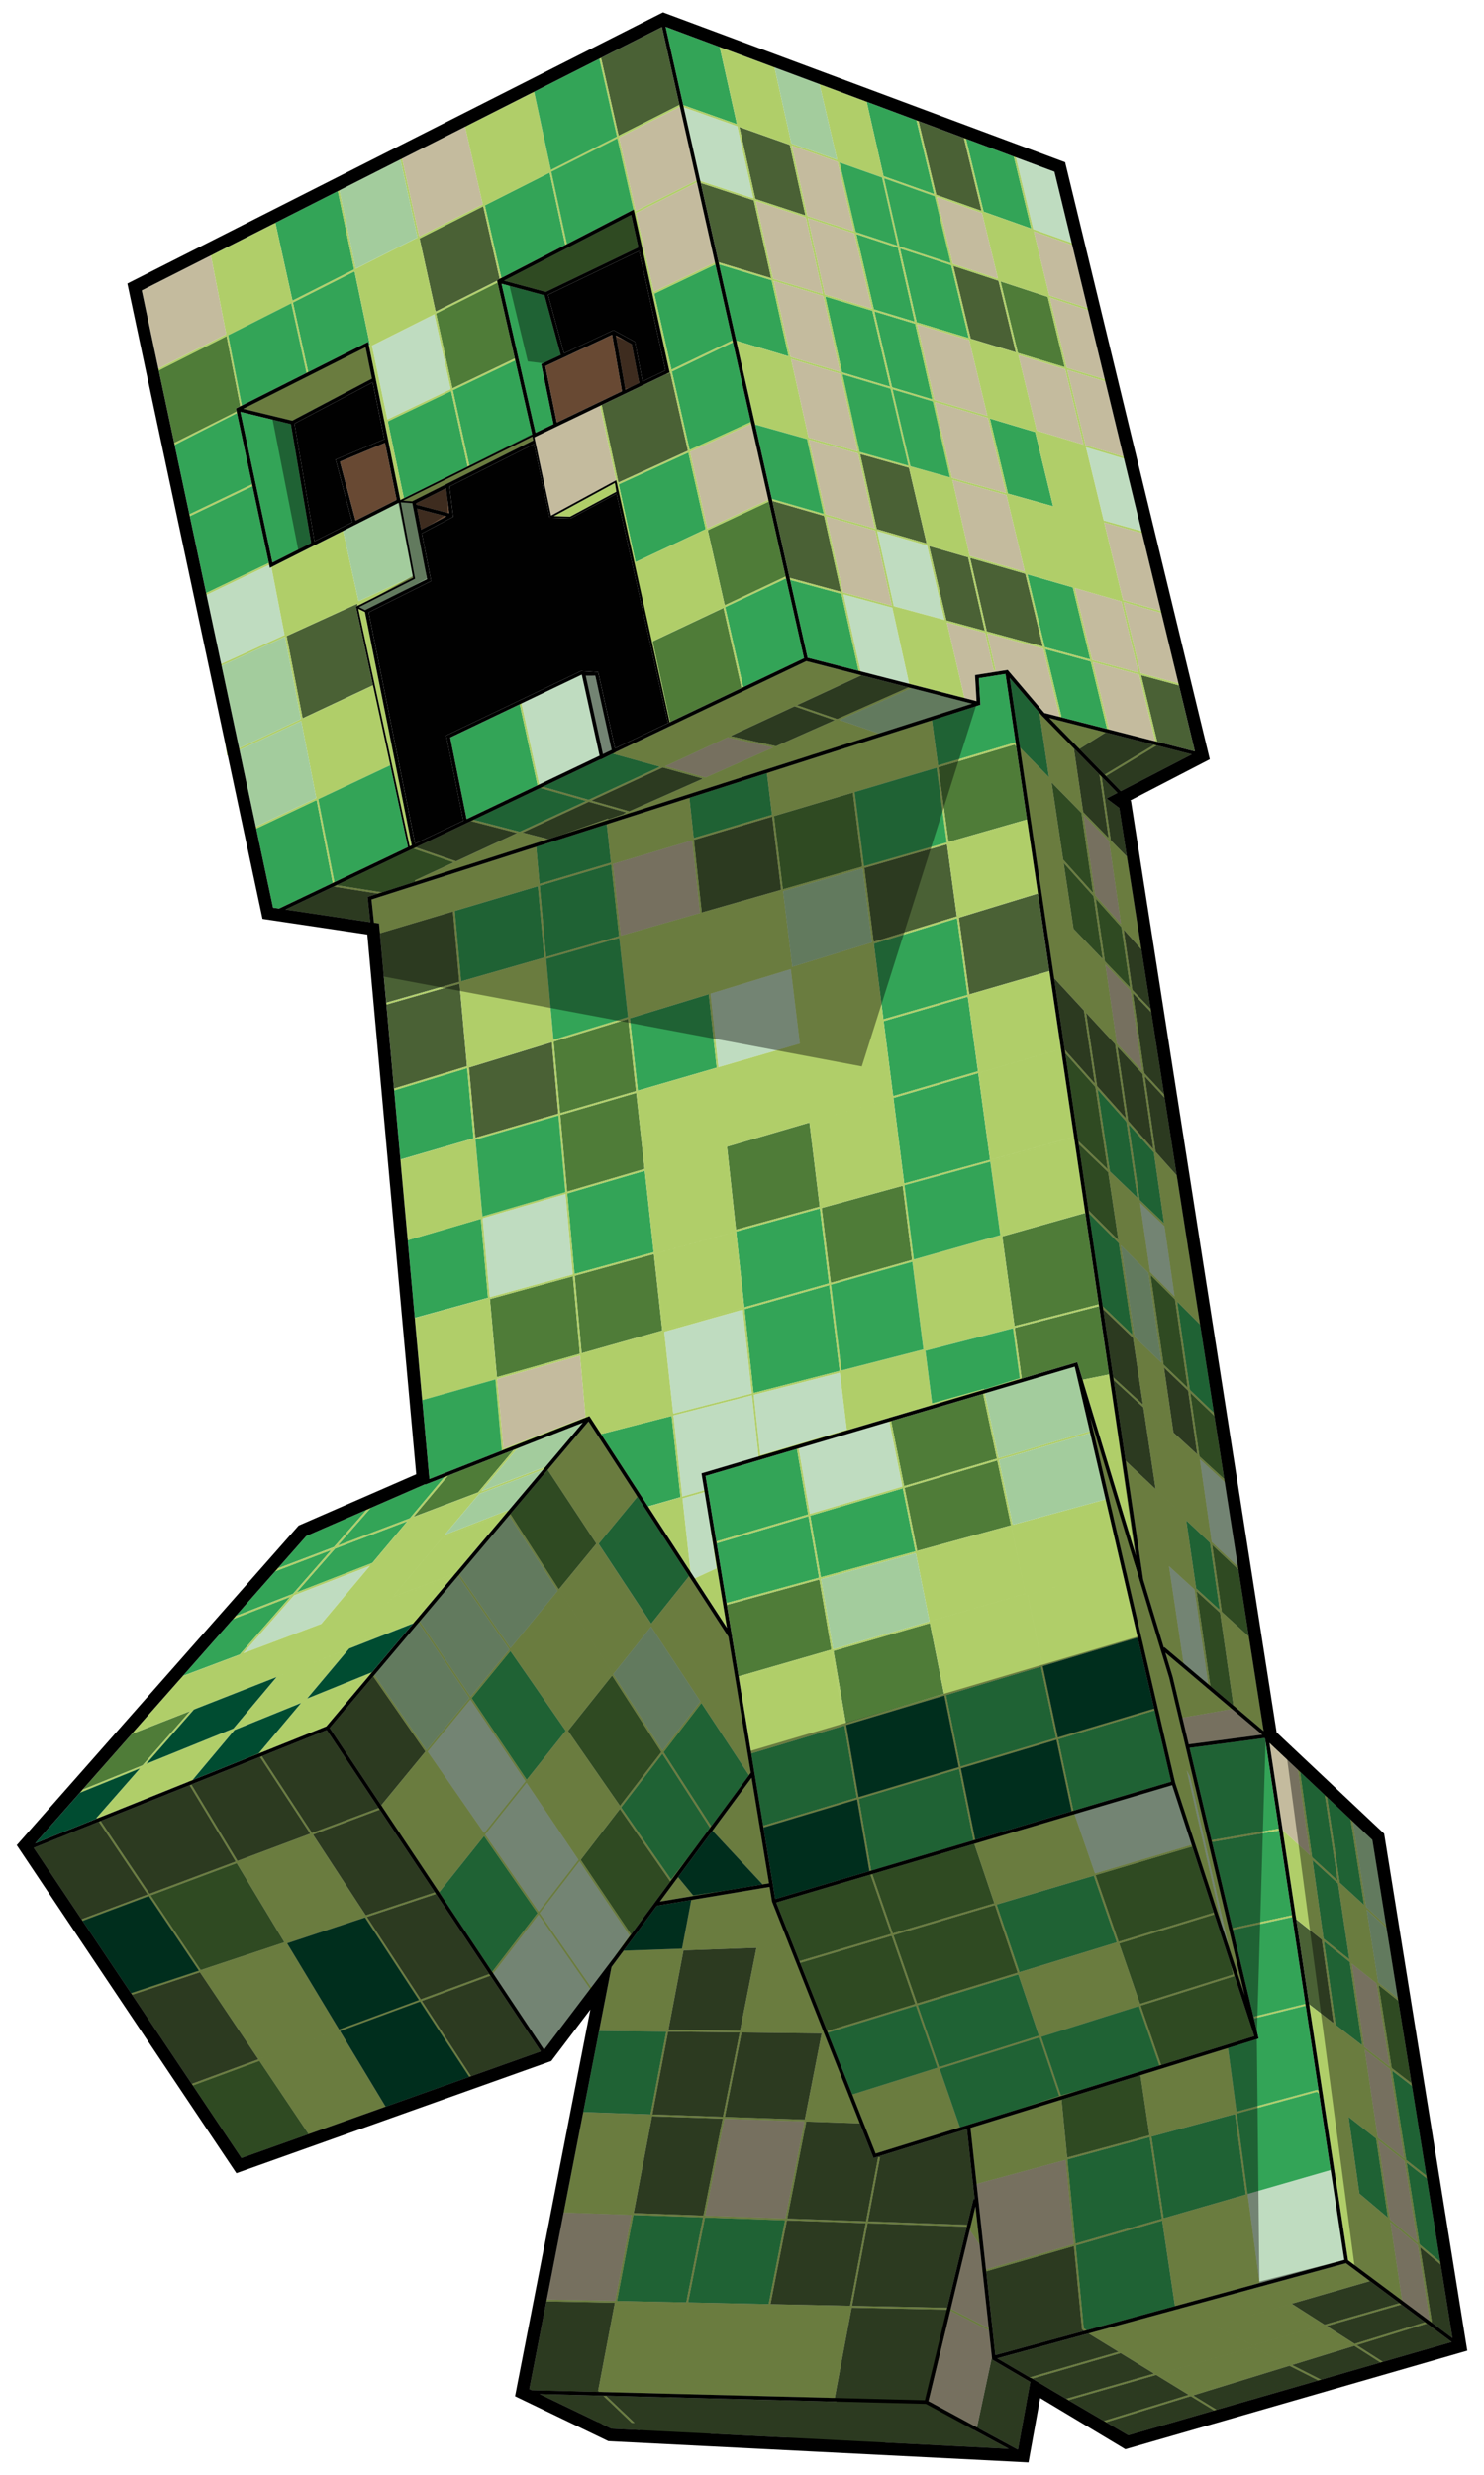
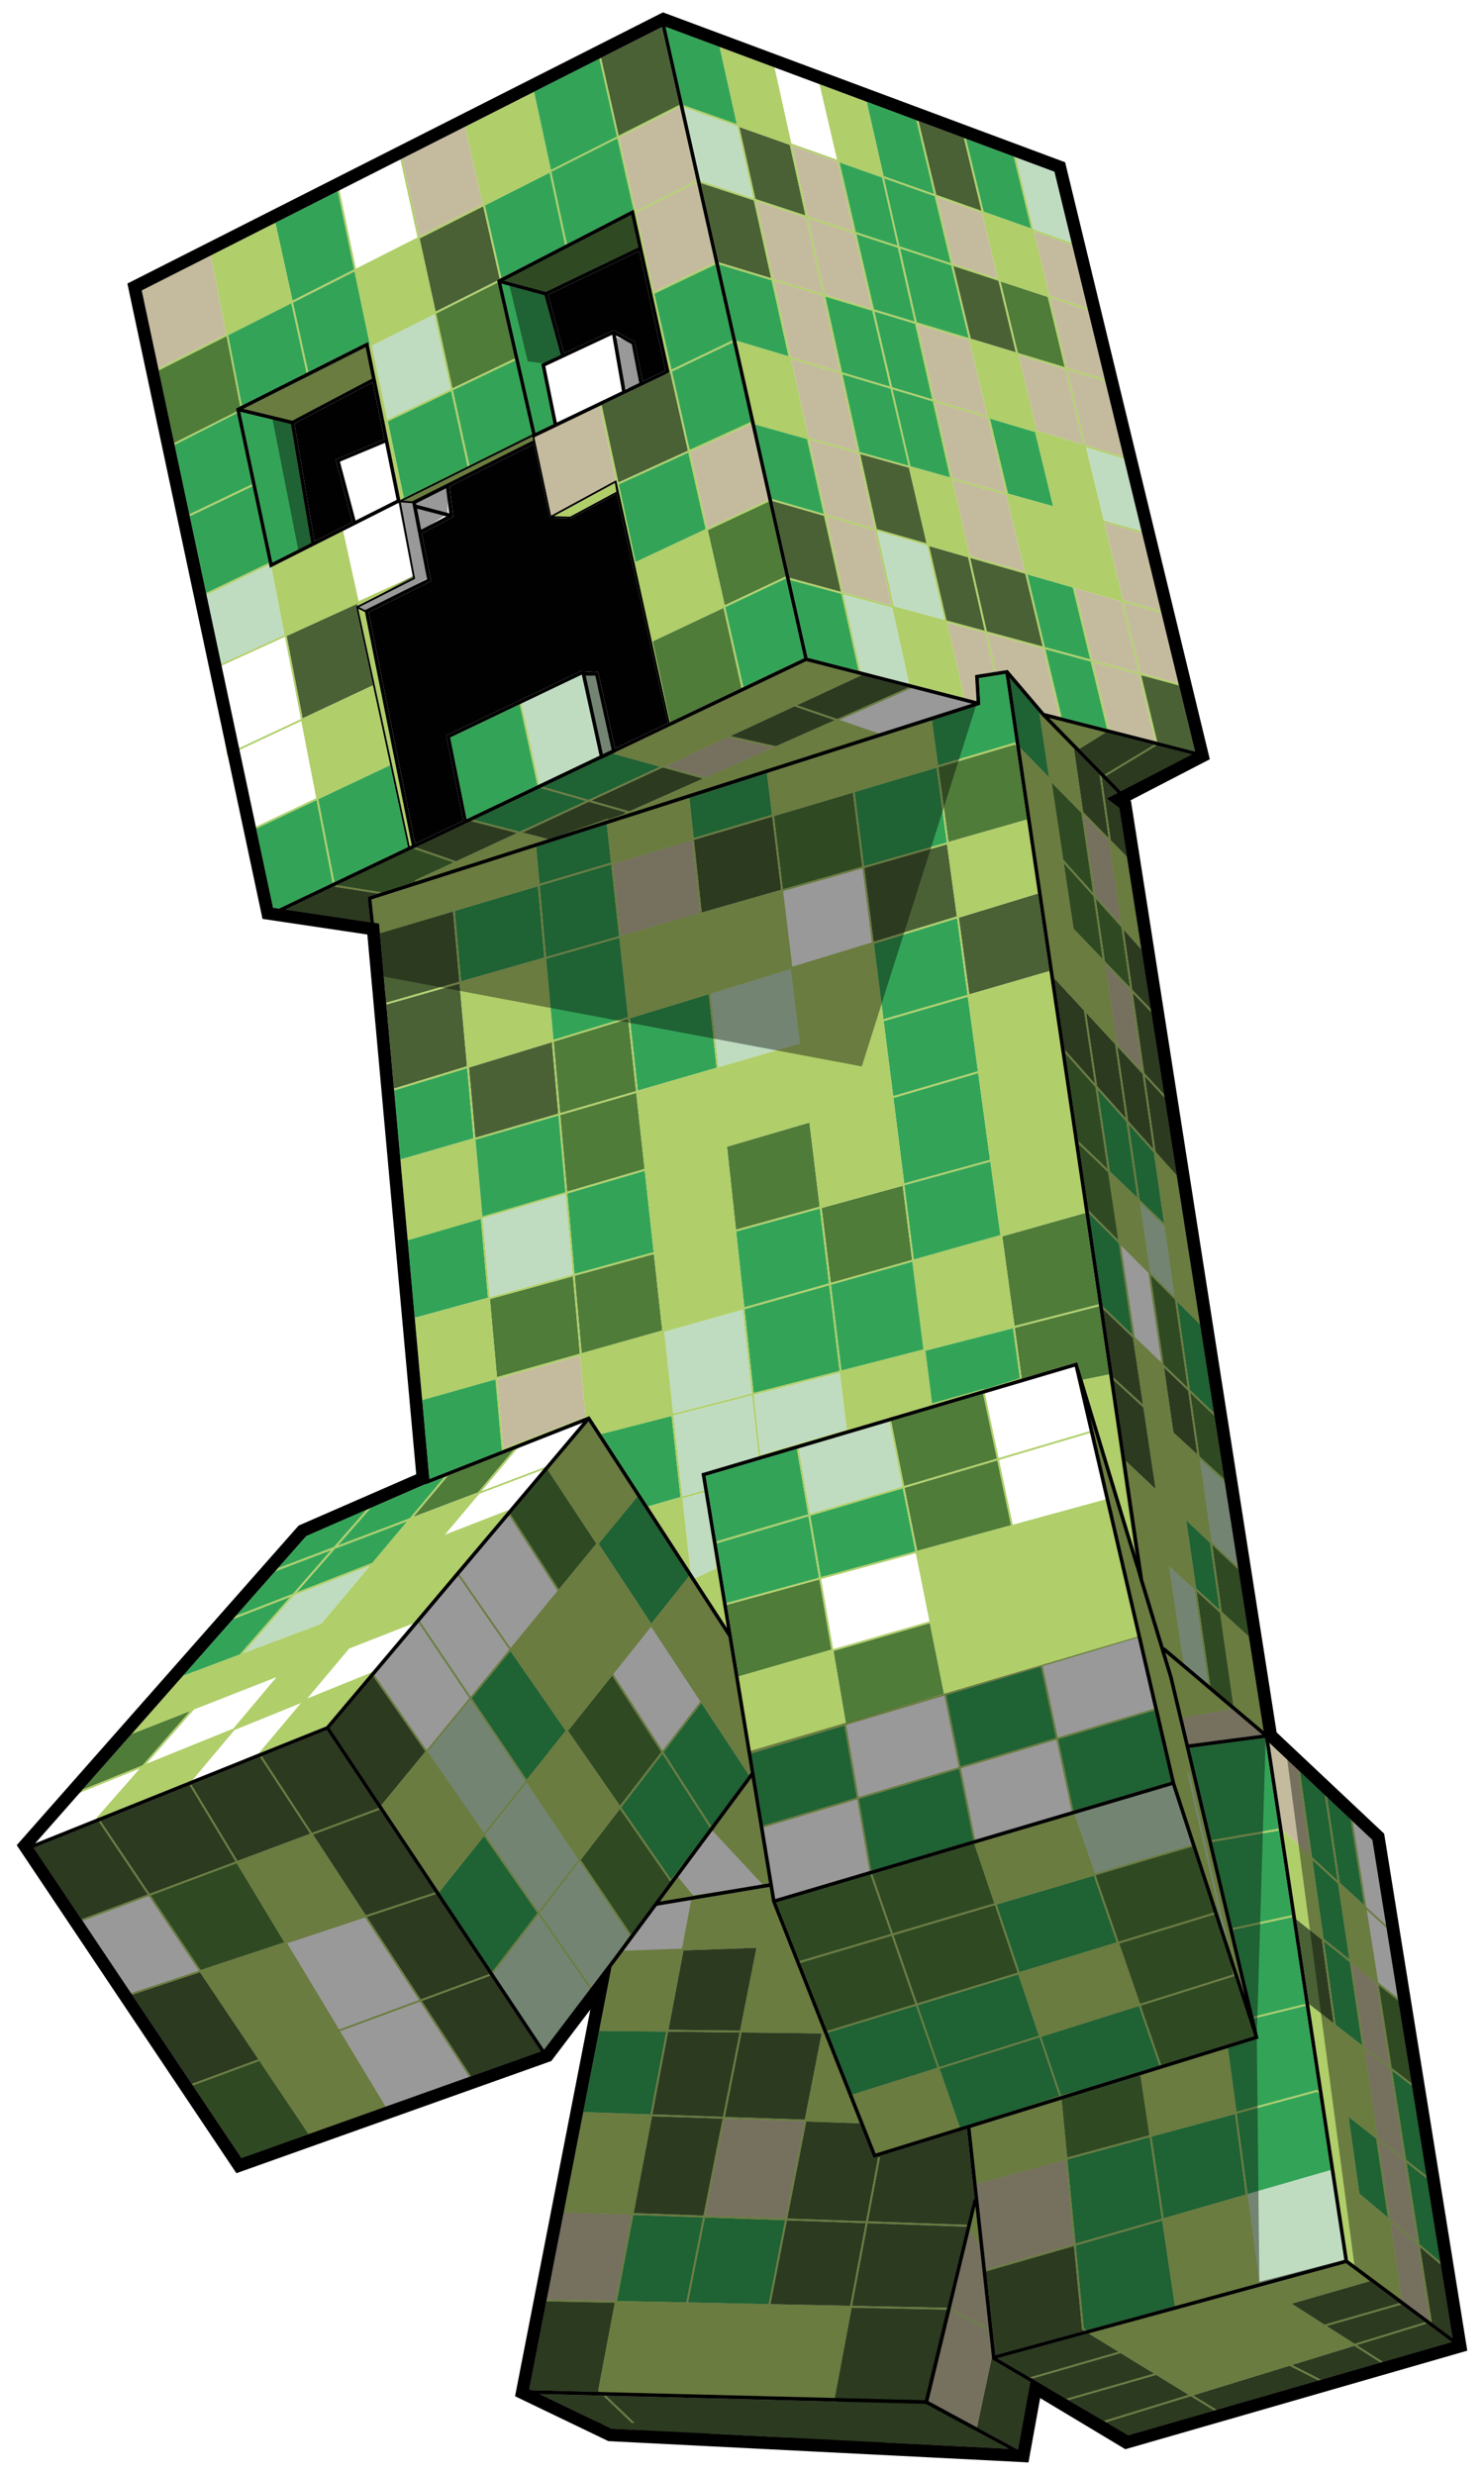
<svg xmlns="http://www.w3.org/2000/svg" version="1.1" id="Layer_2" x="0px" y="0px" width="120px" height="200px" viewBox="0 0 120 200" style="enable-background:new 0 0 120 200;" xml:space="preserve">
-   <path id="color11" style="fill:#684933;" d="M31.135,35.786l0.938,4.609l-3.319,1.674l-1.267-4.759L31.135,35.786z M44.094,29.586  l0.933,4.562l5.271-2.528l-0.796-4.563L44.094,29.586z M51.084,27.813l-1.277-0.697l0.764,4.373l1.119-0.537L51.084,27.813z   M33.643,40.682l0.021,0.108l2.662,0.698l-0.252-2.029L33.643,40.682z M34.056,42.81l2.042-1.081l-2.373-0.622L34.056,42.81z" />
  <path id="color10" style="fill:#010101;" d="M45.609,28.555l-1.29-4.729l7.364-3.542l2.132,9.647l-1.854,0.891l-0.616-3.199  l-1.729-0.942L45.609,28.555z M31.076,35.495l-0.937-4.603l-6.328,3.34l1.618,9.513l3.057-1.541l-1.349-5.065L31.076,35.495z   M54.009,58.408l-4.156-18.511l-3.721,2.004l-1.68-0.051l-1.273-5.969l-6.829,3.437l0.304,2.446l-2.539,1.344l0.749,3.853  l-5.051,2.525l3.753,18.695l3.896-1.856l-1.386-6.887l10.904-5.211l1.389,0.084l1.366,6.164l4.393-2.094L54.009,58.408z" />
  <path id="color9" style="fill:#4A6135;" d="M105.86,161.98l-1.046-6.883l2.073,1.656l0.951,6.753L105.86,161.98z M70.644,76.117  l6.729-2.058l-0.795-5.83l-6.69,1.912L70.644,76.117z M59.815,164.253l-5.792-0.066l-1.271,6.691l5.711,0.195L59.815,164.253z   M69.606,54.597l-5.167,2.396l3.257,1.121l5.774-2.561l-3.814-0.979L69.606,54.597z M54.051,164.041l5.793,0.066l1.327-6.696  l-5.901,0.209L54.051,164.041z M51.239,178.855l5.644,0.198l1.553-7.836l-5.71-0.194L51.239,178.855z M113.173,186.129l-2.393-1.782  l-6.33,1.826l2.659,1.696L113.173,186.129z M63.853,46.705l4.154,1.126l-1.37-6.146l-4.186-1.205L63.853,46.705z M78.286,45.038  l-3.16-0.91l1.403,6.014l3.105,0.842L78.286,45.038z M78.181,179.947l-8.027-0.282l-1.257,6.682l7.7,0.158L78.181,179.947z   M78.723,177.703l0.091,0.021l-0.129-1.182l-0.03-0.112l0.018-0.005l-0.479-4.374l-7.559,2.342l-1.11-2.802v0.003l-4.328-0.146  l-1.538,7.844l6.375,0.224l0.977-5.189l0.144,0.027l-0.973,5.167l8.035,0.282L78.723,177.703z M93.448,120.34l-0.989-6.599  l-2.406-2.206l0.966,6.519L93.448,120.34z M90.019,111.307l2.405,2.205l-0.81-5.4l-2.412-2.313L90.019,111.307z M59.059,59.486  l3.691,0.82l4.751-2.106l-3.252-1.12L59.059,59.486z M92.39,86.785l-2.043-2.211l0.875,6.013l2.046,2.294L92.39,86.785z   M56.847,62.924l-3.258-0.902l-5.774,2.677l3.065,0.871L56.847,62.924z M83.884,72.222l-6.351,1.941l0.846,6.197l6.483-1.881  l-0.918-6.193L83.884,72.222z M96.817,117.538l-0.741-5.15l-1.953-1.872l0.765,5.254L96.817,117.538z M70.007,179.66l-6.377-0.224  l-1.328,6.774l6.447,0.133L70.007,179.66z M62.359,22.486l-1.401-6.291l-4.294-1.409l1.444,6.413L62.359,22.486z M79.794,51.026  l4.53,1.227l-1.414-5.885l-4.465-1.285L79.794,51.026z M56.744,73.745l6.42-1.835l-0.72-5.916l-6.334,1.881L56.744,73.745z   M66.443,164.329l-6.48-0.074l-1.352,6.823l6.466,0.22L66.443,164.329z M38.435,91.95l6.713-1.948l-0.52-5.779l-6.708,2.051  L38.435,91.95z M78.496,27.372l3.648,1.104l-1.402-5.787l-3.658-1.201L78.496,27.372z M88.538,87.578l-0.887-5.919l-2.409-2.605  l0.857,5.79L88.538,87.578z M65.13,17.412l-1.264-5.705l-4.082-1.446l1.298,5.822L65.13,17.412z M88.715,87.776l2.331,2.613  l-0.874-6.004l-2.345-2.536L88.715,87.776z M53.94,30.212c-0.001-0.005-0.004-0.01-0.006-0.015l-5.284,2.535l1.352,6.262  l5.628-2.569l-1.433-6.336L53.94,30.212z M37.159,79.492l-5.917,1.69l0.616,6.791l5.906-1.805L37.159,79.492z M115.727,187.668  l1.724,1.284l-0.956-5.944l-1.672-1.411l0.957,6.056L115.727,187.668z M93.091,81.802l-1.495-1.556l0.933,6.474l1.604,1.735  L93.091,81.802z M45.486,67.449l3.678-1.287l0.008,0.074l1.297-0.451l-0.013-0.027l0.216-0.096l-3.06-0.87l-5.361,2.485l2.086,0.539  L45.486,67.449z M8.135,147.158l3.957,5.893l6.969-2.608l-3.705-6.141l0.124-0.075l3.72,6.164l5.889-2.204l-4.06-6.206  L8.135,147.158z M35.253,153.061l-5.59,1.852l4.36,6.667l5.545-2.046L35.253,153.061z M26.66,139.645l4.166,6.25l3.575-4.345  l-4.219-6.075L26.66,139.645z M26.422,139.814l-5.256,2.11l4.062,6.21l5.395-2.02L26.422,139.814z M30.706,146.24l-5.396,2.02  l4.27,6.527l5.59-1.852L30.706,146.24z M93.528,60.237L89.43,62.71l1.201,1.227l5.742-2.974L93.528,60.237z M10.678,161.204  l4.829,7.206l5.39-1.988l-4.727-7.038L10.678,161.204z M7.996,147.213l-5.273,2.118l3.871,5.777l5.358-2.006L7.996,147.213z   M37.146,79.345l-0.515-5.685l-5.911,1.756l0.51,5.619L37.146,79.345z M86.844,181.51l-7.099,2.048l0.74,6.771l7.199-1.963  l-0.186-0.113L86.844,181.51z M90.448,190.061l-2.422-1.485l-7.387,2.014l2.628,1.542L90.448,190.061z M93.493,191.927l-7.102,2.037  l2.871,1.685l6.862-2.109L93.493,191.927z M109.7,189.52l2.121,1.353l5.567-1.604l-2.007-1.495L109.7,189.52z M96.477,193.584  l1.897,1.163l8.241-2.374l-2.342-1.186L96.477,193.584z M89.433,195.748l1.8,1.056l6.951-2.002l-1.893-1.161L89.433,195.748z   M39.651,159.658l-5.546,2.047l3.981,6.086l5.646-2.01L39.651,159.658z M29.725,72.485l0.112-0.036l0.735-0.235l-3.598-0.567  l-3.898,1.857l6.863,1.024L29.725,72.485z M48.366,193.212l1.351-7.116l-5.535-0.114l-1.382,7.094l0.19,0.092l5.476,0.139  L48.366,193.212z M94.173,88.713l-1.608-1.739l0.879,6.104l1.713,1.92L94.173,88.713z M92.297,76.726l-1.438-1.6l0.701,4.873  l1.491,1.552L92.297,76.726z M93.33,60.187l-3.918-0.999l-2.124,1.335l2.037,2.081L93.33,60.187z M96.626,60.727l-1.295-5.338  l-3.06-0.829l1.304,5.389L96.626,60.727z M89.819,67.907l1.307,1.333l-0.617-3.943l-1.023-0.767l0.875-0.453l-1.28-1.308  L89.819,67.907z M79.373,17.047l-1.429-5.895l-3.674-1.368l1.433,5.963L79.373,17.047z M54.944,8.479l-1.418-6.294L48.6,4.679  l1.422,6.289L54.944,8.479z M90.616,190.163l-7.147,2.063l1.783,1.07l0.966,0.566l7.107-2.039L90.616,190.163z M104.475,191.126  l2.347,1.188l4.813-1.387l-2.118-1.35L104.475,191.126z M40.199,22.688l-0.009-0.039l0.218-0.112l-1.336-5.868l-5.146,2.602  l1.298,5.917L40.199,22.688z M30.162,55.382l-1.375-6.355l0.05-0.025l0.091-0.046l-0.037-0.167l-5.715,2.608l1.294,6.655  L30.162,55.382z M41.819,67.316l-3.735-0.965l-4.47,2.13l3.267,1.125L41.819,67.316z M89.647,67.731l-0.74-5.139l-2.069-2.113  l0.75,5.15L89.647,67.731z M74.928,43.92l-1.429-6.124l-3.948-1.107l1.345,6.07L74.928,43.92z M109.539,189.418l5.698-1.751  l-1.917-1.429l-6.047,1.735L109.539,189.418z M80.247,190.696l-0.015,0.004l-0.022-0.209l-1.211,5.683l-3.925-2.125l1.769-7.321  l-0.146-0.074l-0.136-0.003l-7.692-0.159l-1.373,7.299l-0.027,0.146l0.177,0.149l-0.232-0.006l-6.236-0.158l-0.196-0.005  l-6.613-0.168l-0.217-0.006l-5.152-0.131l2.303,2.19l-0.215-0.003l-2.306-2.193l-5.149-0.131l4.748,2.283l-1.39-0.021l-0.002,0.146  l1.705,0.025l0.759,0.365l2.253,0.113l0.675,0.642l0.019,0.018l5.862,0.404l-0.813-0.772l6.179,0.313l0.719,0.835h7.712  l-0.513-0.435l10.028,0.507l-2.835-1.534l0.31,0.005l0.06,0.001l0.026-0.123l3.115,1.686l0.075,0.004l0.988-5.441l-3.004-1.762  L80.247,190.696z" />
  <path id="color8" style="fill:#33A457;" d="M82.434,159.38l-1.843-5.465l7.858-2.331l1.86,5.386L82.434,159.38z M74.204,162.051  l1.735,5.005l8.071-2.539l-1.67-4.956L74.204,162.051z M89.747,94.664l2.232,2.14l-0.896-6.152l-2.329-2.611L89.747,94.664z   M90.471,100.472l-2.414-2.413l1.112,7.505l2.411,2.313L90.471,100.472z M84.484,52.298l3.676,0.996l-1.411-5.819l-3.678-1.06  L84.484,52.298z M94.129,98.865l-0.823-5.723l-2.046-2.294l0.891,6.119L94.129,98.865z M79.1,86.723l-6.857,2.008l0.875,6.911  l6.939-1.904L79.1,86.723z M71.437,82.374l6.801-1.973l-0.845-6.195l-6.73,2.058L71.437,82.374z M57.063,42.765l-1.4-6.194  l-5.63,2.569l1.356,6.286L57.063,42.765z M93.364,138.222l-7.796,2.333l1.225,5.775l7.912-2.343L93.364,138.222z M70.701,25.164  l1.433,6.138l3.256,0.974l-1.387-6.111L70.701,25.164z M71.973,31.254l-1.433-6.139l-3.809-1.153l1.357,6.13L71.973,31.254z   M69.431,54.214l-1.387-6.222l-4.154-1.127l1.417,6.29L69.431,54.214z M59.535,27.534l4.231,1.266l-1.37-6.15l-4.251-1.286  L59.535,27.534z M59.231,27.512l-1.384-6.142l-4.938,2.364l1.39,6.144L59.231,27.512z M59.585,10.035l-1.391-6.239l-4.373-1.629  l1.426,6.331L59.585,10.035z M75.539,15.689l-1.433-5.966l-4.025-1.499l1.365,6.015L75.539,15.689z M83.388,18.47l-1.407-5.814  l-3.871-1.441l1.428,5.892L83.388,18.47z M73.966,26l-1.357-5.979l-3.365-1.106l1.42,6.086L73.966,26z M74.126,26.049l4.208,1.274  l-1.414-5.888l-4.149-1.362L74.126,26.049z M81.503,39.89l3.656,1.025l-1.454-6l-3.66-1.095L81.503,39.89z M85.398,140.454  l-1.223-5.767l-7.671,2.297l1.162,5.783L85.398,140.454z M60.146,55.514l4.869-2.321l-1.444-6.413l-0.061-0.017l-4.873,2.3  l1.455,6.433L60.146,55.514z M54.332,30.024l1.434,6.339l4.95-2.259l-1.451-6.446L54.332,30.024z M53.563,141.725l-3.341,4.339  l4.049,5.832l1.375-1.792l1.761-2.375l-0.02-0.021l0.026-0.003L53.563,141.725z M57.928,124.578l7.424-2.192l-0.91-5.295  l-7.388,2.185L57.928,124.578z M67.055,103.864l-6.852,1.934l0.732,6.778l6.962-1.786L67.055,103.864z M98.157,114.182l-1.117-7.14  l-1.854-1.854l1.026,7.129L98.157,114.182z M110.306,153.955l-1.094-6.922l-1.908-1.796l1.032,6.909L110.306,153.955z   M59.526,99.521l0.661,6.13l6.85-1.933L66.3,97.663L59.526,99.521z M97.966,148.716l5.441-0.931l-1.102-7.252l-0.029-0.027  l-0.008-0.052l-6.077,0.799L97.966,148.716z M95.922,122.868l0.801,5.501l1.904,1.737l-0.782-5.428L95.922,122.868z M56.095,67.728  l6.331-1.881l-0.41-3.372l-6.271,2.003L56.095,67.728z M75.357,58.212l0.497,3.646l6.226-1.849l0.031,0.031l0.023,0.024l-0.83-5.601  l-2.154,0.34l0.127,2.156l-0.107,0.034L75.357,58.212z M65.377,122.53l-7.426,2.193l0.796,4.827l7.484-2.046L65.377,122.53z   M74.024,125.374l-1.023-5.095l-7.484,2.21l0.856,4.976L74.024,125.374z M84.826,62.812l-0.782-5.219l-2.397-2.814l0.836,5.642  L84.826,62.812z M60.566,143.464l-3.849-5.835l-3.06,3.974l3.854,5.984L60.566,143.464z M52.402,121.741l2.627-0.754l-0.72-6.56  l-5.708,1.465L52.402,121.741z M72.224,88.584l6.856-2.008l-0.822-6.029l-6.803,1.974L72.224,88.584z M51.573,88.138l6.378-1.851  l-0.641-5.941l-6.378,1.949L51.573,88.138z M52.661,131.213l3.06-3.832l-4.18-6.431l-3.136,3.81L52.661,131.213z M85.829,57.898  l-0.045,0.063l3.738,0.954l-1.323-5.459l-3.677-0.997L85.829,57.898z M55.641,186.072l6.514,0.135l1.328-6.775l-6.48-0.227  L55.641,186.072z M51.212,179.001l-1.319,6.953l5.601,0.115l1.361-6.871L51.212,179.001z M92.97,172.709l-6.659,1.802l0.662,6.811  l6.981-2.014L92.97,172.709z M77.557,142.953l-8.106,2.426l0.995,5.794l8.271-2.45L77.557,142.953z M53.875,164.185l-5.434-0.062  l-1.279,6.566l5.444,0.184L53.875,164.185z M60.75,141.703l0.963,5.84l7.572-2.267l-1.002-5.829L60.75,141.703z M35.512,152.924  l4.289,6.433l3.662-4.755l-4.321-6.223L35.512,152.924z M23.983,128.69l6.127-2.381l2.843-3.385l-5.863,2.226L23.983,128.69z   M38.14,137.237l4.447,6.592l3.16-3.957l-4.474-6.444L38.14,137.237z M52.138,94.615l-6.266,1.834l0.584,6.507l6.403-1.757  L52.138,94.615z M34.395,119.971l-0.012-0.029l-4.41,1.923l-2.678,3.053l5.851-2.221l2.8-3.335L34.395,119.971z M114.173,168.575  l-1.604-1.236l1.141,7.217l1.632,1.284L114.173,168.575z M109.051,171.075l0.872,6.193l2.309,1.95l-0.954-6.393L109.051,171.075z   M115.376,176.052l-1.633-1.284l1.045,6.609l1.671,1.41L115.376,176.052z M109.145,158.556l-2.092-1.67l0.95,6.748l2.147,1.656  L109.145,158.556z M86.986,181.469l0.651,6.697l0.24,0.148l7.13-1.943l-1.032-6.917L86.986,181.469z M47.6,64.638l5.772-2.676  l-3.826-1.06l-0.994,0.486l-0.005-0.024l-4.655,2.219L47.6,64.638z M108.199,152.22l-2.07-1.9l0.896,6.356l2.09,1.668  L108.199,152.22z M98,148.858l1.656,6.964l4.815-1.037l-1.042-6.855L98,148.858z M107.133,145.076l-2.008-1.889l0.973,6.904  l2.067,1.898L107.133,145.076z M93.111,172.671l0.984,6.596l6.647-1.917l-0.874-6.507L93.111,172.671z M31.871,88.122l0.507,5.585  l5.914-1.716l-0.515-5.675L31.871,88.122z M43.036,35.125l-1.37-6.01l-5.05,2.418l1.339,6.109L43.036,35.125z M39.46,104.876  l-0.578-6.38l-5.913,1.73l0.568,6.274L39.46,104.876z M45.71,19.796l-1.262-5.847l-5.242,2.65l1.336,5.867L45.71,19.796z   M50.058,75.655l-0.635-5.794l-5.783,1.717l0.518,5.763L50.058,75.655z M43.497,71.621l-6.724,1.997l0.515,5.686l6.726-1.922  L43.497,71.621z M44.028,23.865l-3.475-0.935l2.747,12.046l1.455-0.698l-0.993-4.858l1.578-0.738L44.028,23.865z M36.405,59.604  l1.327,6.592l5.734-2.732l-1.436-6.547L36.405,59.604z M38.288,66.254l3.74,0.966l5.369-2.488l-3.705-1.054L38.288,66.254z   M49.406,69.714l-0.34-3.103l-5.709,1.824l0.269,2.995L49.406,69.714z M20.386,39.14l-1.226-5.762l-5.041,2.57l1.196,5.619  L20.386,39.14z M21.925,44.957l0.034,0.174l0.069,0.329l3.129-1.577l-1.635-9.61l-4.085-0.987l2.484,11.675  C21.923,44.959,21.924,44.958,21.925,44.957z M22.245,126.989l-3.195,3.619l4.64-1.803l3.109-3.545L22.245,126.989z M14.785,135.44  l4.602-1.731l4.094-4.667l-4.642,1.805L14.785,135.44z M28.641,21.779l-1.325-6.33l-5.048,2.555l1.385,6.297L28.641,21.779z   M24.922,30.068l4.851-2.442l0.055,0.272l0.084-0.043l-1.241-5.928l-4.985,2.521L24.922,30.068z M37.82,37.709l-1.34-6.111  l-5.123,2.452l1.302,6.217L37.82,37.709z M29.658,122.001l-4.894,2.133l-2.313,2.621l4.552-1.728L29.658,122.001z M22.56,73.427  l4.346-2.071l-1.303-6.704l-4.886,2.306l1.361,6.399L22.56,73.427z M15.346,41.714l1.322,6.217l5.071-2.433l-1.322-6.212  L15.346,41.714z" />
  <path id="color7" style="fill:#C4BB9E;" d="M17.052,20.644l1.242,6.367l-5.487,2.774l-1.344-6.313L17.052,20.644z M66.535,23.751  l-1.368-6.174l-4.048-1.329l1.4,6.287L66.535,23.751z M69.042,18.696l-1.311-5.62l-3.703-1.312l1.263,5.7L69.042,18.696z   M62.556,22.698l1.371,6.149l4.003,1.197l-1.358-6.13L62.556,22.698z M53.793,61.927l3.264,0.904l5.47-2.425l-3.686-0.819  L53.793,61.927z M57.199,42.7l4.933-2.313l-1.383-6.139l-4.95,2.26L57.199,42.7z M56.321,14.591l-1.344-5.966l-4.923,2.489  l1.346,5.948L56.321,14.591z M66.695,23.799l3.807,1.153l-1.421-6.09l-3.753-1.232L66.695,23.799z M49.814,38.815l-1.299-6.018  l-5.303,2.544l1.349,6.328L49.814,38.815z M52.876,23.588l4.939-2.364l-1.462-6.486l-4.92,2.472L52.876,23.588z M75.587,32.487  l1.393,6.133l4.363,1.225l-1.459-6.073L75.587,32.487z M87.938,24.898L86.7,19.798l-3.108-1.101l1.256,5.187L87.938,24.898z   M32.513,12.819l1.382,6.303l5.145-2.601l-1.43-6.281L32.513,12.819z M86.261,29.723l3.071,0.93l-1.355-5.587l-3.09-1.015  L86.261,29.723z M80.7,22.523l-1.286-5.306l-3.67-1.301l1.299,5.406L80.7,22.523z M87.774,35.981l3.073,0.919l-1.476-6.082  L86.3,29.887L87.774,35.981z M78.409,44.922l4.462,1.284l-1.489-6.199l-4.366-1.225L78.409,44.922z M90.803,48.489l3.069,0.884  l-1.525-6.291l-3.061-0.858L90.803,48.489z M84.45,57.621l1.182,0.301l0.04-0.056l-1.31-5.45l-4.531-1.228l0.672,2.963l-0.143,0.032  l-0.689-3.039l-3.104-0.841l1.427,6.111l0.975,0.25l-0.124-2.107l2.642-0.417L84.45,57.621z M87.613,35.932l-1.475-6.094  l-3.793-1.148l1.481,6.109L87.613,35.932z M112.401,167.209l-2.053-1.582l1.064,7.121l2.129,1.675L112.401,167.209z M95.611,138.815  l0.512,2.152l5.946-0.782l-2.447-2.068L95.611,138.815z M88.36,53.499l1.322,5.457l3.733,0.952l-1.306-5.392L88.36,53.499z   M90.842,48.652l1.391,5.746l3.06,0.829l-1.38-5.691L90.842,48.652z M89.381,77.94l0.929,6.379l2.044,2.212l-0.931-6.466  L89.381,77.94z M46.902,109.551l-6.701,1.891l0.512,5.647l6.635-2.568L46.902,109.551z M113.575,174.635l-2.131-1.677l0.956,6.402  l2.218,1.873L113.575,174.635z M114.653,181.453l-2.221-1.874l0.947,6.341l2.203,1.641l0.034-0.011L114.653,181.453z M92.071,54.355  l-1.391-5.748l-3.77-1.086l1.41,5.817L92.071,54.355z M111.306,160.28l-1.993-1.591l1.006,6.729l2.05,1.581L111.306,160.28z   M102.649,140.856l1.072,7.055l2.207,2.025l-0.973-6.908L102.649,140.856z M89.683,67.976l-2.059-2.101l0.944,6.485l2.078,2.312  L89.683,67.976z M78.973,176.495l0.557,5.093l0.064,0.094l-0.051,0.034l0.186,1.694l7.102-2.048l-0.662-6.814L78.973,176.495z   M57.03,179.059l6.48,0.228l1.538-7.844l-6.466-0.22L57.03,179.059z M49.564,69.819l0.636,5.795l6.402-1.829l-0.634-5.868  L49.564,69.819z M44.21,185.836l5.535,0.114l1.319-6.954l-5.483-0.192L44.21,185.836z M67.966,30.207l-4.003-1.197l1.417,6.357  l3.976,1.115L67.966,30.207z M79.453,183.642l-0.04-0.14l0.031-0.01l-0.23-2.107l-0.799-1.168l-1.537,6.364l3.077,1.585l-0.066,0.13  l-3.046-1.569l-1.769,7.321l3.925,2.125l1.211-5.683l-0.749-6.852L79.453,183.642z M79.845,33.608l-1.471-6.121l-4.211-1.274  l1.387,6.11L79.845,33.608z M66.798,41.731l1.369,6.143l3.95,1.071l-1.345-6.07L66.798,41.731z M69.392,36.644l-3.977-1.115  l1.347,6.04l3.975,1.144L69.392,36.644z" />
  <path id="color6" style="fill:#BFDCC0;" d="M72.153,49.106l1.364,6.159l-3.929-1.01l-1.387-6.22L72.153,49.106z M107.623,175.519  l-0.021-0.146l-6.717,1.936l0.02,0.146l0.947,7.048l6.854-1.868L107.623,175.519z M70.932,42.921l1.345,6.067l4.093,1.109  l-1.403-6.016L70.932,42.921z M64.582,117.05l0.91,5.295l7.48-2.209l-1.056-5.254L64.582,117.05z M58.094,86.246l6.583-1.91  l-0.732-6.018l-6.492,1.984L58.094,86.246z M92.999,102.795l1.98,1.98l-0.816-5.677l-1.979-1.896L92.999,102.795z M46.313,102.995  l-0.584-6.504l-6.705,1.963l0.578,6.383L46.313,102.995z M60.061,105.838l-6.351,1.792l0.726,6.614l6.356-1.631L60.061,105.838z   M54.452,114.391l0.719,6.556l1.778-0.511l-0.226-1.367l0.124-0.036l4.494-1.328l-0.533-4.944L54.452,114.391z M56.973,120.58  l-1.785,0.513l0.65,5.934l0.343,0.528l1.754-0.813l-0.422-2.888L56.973,120.58z M86.883,146.608l1.658,4.796l7.818-2.319  l-1.576-4.817L86.883,146.608z M67.916,110.936l-6.965,1.787l0.527,4.885l6.997-2.071L67.916,110.936z M97.019,117.922l0.963,6.686  l2.118,1.994l-1.069-6.836L97.019,117.922z M92.308,42.92l-1.421-5.856l-3.072-0.92l1.433,5.918L92.308,42.92z M43.644,154.606  l4.17,6.006l1.766-2.327l-0.003,0.011l0.28-0.378l1.054-1.49l-4.048-6.001L43.644,154.606z M19.677,133.601l6.301-2.371l3.938-4.688  l-6.14,2.386L19.677,133.601z M46.776,150.299l-4.199-6.224l-3.341,4.185l4.319,6.221L46.776,150.299z M38.043,137.355l-3.46,4.204  l4.566,6.576l3.343-4.186L38.043,137.355z M39.886,159.484l4.108,6.162l3.727-4.912l-4.171-6.007L39.886,159.484z M21.945,45.828  l-0.123,0.063l-0.052-0.246l-5.071,2.433l1.187,5.573l5.126-2.339L21.945,45.828z M82.144,12.717l1.406,5.81l3.108,1.102  l-1.395-5.75L82.144,12.717z M60.921,16.03l-1.299-5.827l-4.337-1.537l1.341,5.954L60.921,16.03z M95.707,134.425l1.713,1.449  l0.279,0.215l-1.113-7.646l-2.058-1.877L95.707,134.425z M35.122,25.401l-5.044,2.533l1.249,5.968l5.121-2.451L35.122,25.401z   M48.482,61.072l-1.435-6.554l-4.881,2.332l1.436,6.548L48.482,61.072z M49.465,60.605l-1.33-6.001h-0.771l1.39,6.34L49.465,60.605z   M95.96,143.072l2.901,12.721l0.492,1.507l-3.124-13.702L95.96,143.072z" />
  <path id="color5" style="fill:#4F7C38;" d="M58.604,48.917l-1.373-6.071l4.933-2.313l1.371,6.086l-0.013-0.004l-0.025-0.007  L58.604,48.917z M88.852,105.413l-1.095-7.39l-6.71,1.894l0.988,7.245L88.852,105.413z M72.242,156.392l1.914,5.521l8.138-2.49  l-1.843-5.467L72.242,156.392z M64.704,158.628l-0.041-0.141l7.392-2.192l-1.665-4.802l-7.623,2.258l4.117,10.388l7.134-2.184  l-1.915-5.522L64.704,158.628z M88.588,151.542l1.861,5.385l7.705-2.357l-1.749-5.346L88.588,151.542z M80.642,118.023l-7.5,2.214  l1.023,5.099l7.588-2.074L80.642,118.023z M85.972,69.473l2.421,2.691l-0.941-6.466l-2.414-2.463L85.972,69.473z M87.154,110.225  l0.39,1.283l2.146-0.43l-0.817-5.521l-6.817,1.75l0.561,4.107l4.496-1.329L87.154,110.225z M83.048,66.229l-0.877-5.919  l-0.133-0.136l-6.163,1.83l0.823,6.039L83.048,66.229z M86.809,75.055l2.362,2.458l-0.741-5.088l-2.419-2.69L86.809,75.055z   M96.042,112.153l-1.027-7.137l-1.98-1.98l1.055,7.245L96.042,112.153z M91.387,79.818l-0.703-4.887l-2.078-2.312l0.739,5.073  L91.387,79.818z M45.303,90.108l0.557,6.193l6.262-1.833l-0.674-6.143L45.303,90.108z M59.511,99.375l6.771-1.858l-0.828-6.8  l-6.667,1.952L59.511,99.375z M50.791,82.339l-6.021,1.84l0.52,5.782l6.142-1.782L50.791,82.339z M59.967,55.599l-0.007-0.032  l-1.457-6.44l-5.731,2.705l1.408,6.525L59.967,55.599z M63.306,71.87l6.421-1.835l-0.758-5.979l-6.383,1.896L63.306,71.87z   M67.179,103.679l6.575-1.856l-0.76-5.997l-6.553,1.798L67.179,103.679z M40.188,111.294l6.701-1.891l-0.562-6.261l-6.711,1.842  L40.188,111.294z M53.553,107.522l-0.678-6.176l-6.405,1.757l0.562,6.26L53.553,107.522z M66.256,127.649l-7.485,2.046l0.408,2.472  l0.043,0.067l-0.029,0.018l0.532,3.229l7.505-2.165L66.256,127.649z M88.577,87.841l-2.438-2.734l1.053,7.107l2.384,2.286  L88.577,87.841z M89.61,94.734l-2.385-2.286l0.796,5.368l2.413,2.413L89.61,94.734z M68.398,139.261l7.938-2.378l-1.147-5.711  l-7.794,2.249L68.398,139.261z M80.405,153.818l-1.622-4.812l-8.254,2.445l1.665,4.802L80.405,153.818z M86.099,29.674l-1.374-5.677  l-3.82-1.254l1.401,5.782L86.099,29.674z M79.5,112.641l-7.443,2.2l1.056,5.254l7.499-2.215L79.5,112.641z M98.659,130.333  l-1.903-1.736l1.114,7.658l1.869,1.579L98.659,130.333z M46.956,150.305l4.07,6.034l3.177-4.286l-4.074-5.868L46.956,150.305z   M92.231,162.082l1.659,4.801l7.529-2.333l-1.59-4.858L92.231,162.082z M113.064,161.684l-1.59-1.269l1.062,6.714l1.603,1.236  L113.064,161.684z M33.551,71.149l3.14-1.455l-3.265-1.123l-6.219,2.964l3.674,0.58l2.716-0.867L33.551,71.149z M44.286,118.779  l-3.021,3.576l3.921,6.089l3.039-3.693L44.286,118.779z M22.998,156.968l-3.86-6.398l-6.962,2.605l4.053,6.036L22.998,156.968z   M53.479,141.595l-3.982-6.186l-3.568,4.469l4.207,6.06L53.479,141.595z M10.646,140.129l-3.982,4.513l4.864-1.974l3.859-4.399  L10.646,140.129z M36.229,119.25l-2.806,3.34l5.237-1.987l2.899-3.446L36.229,119.25z M15.59,168.535l3.931,5.866l5.435-1.936  l-3.976-5.919L15.59,168.535z M98.796,130.261l2.189,1.997l-0.848-5.422l-2.122-1.997L98.796,130.261z M98.995,119.534l-0.801-5.115  l-1.947-1.867l0.74,5.142L98.995,119.534z M19.135,33.262l-0.054-0.252l0.35-0.177l-1.108-5.674l-5.485,2.773l1.249,5.87  L19.135,33.262z M85.841,169.682l0.455,4.682l6.652-1.799l-0.726-4.859L85.841,169.682z M41.633,28.97l-1.399-6.136l-4.977,2.5  l1.327,6.053L41.633,28.97z M99.723,159.572l-0.156-0.688l-1.367-4.177l-7.702,2.357l1.687,4.88L99.723,159.572z M51.619,19.99  l-0.579-2.621l-10.281,5.315l3.374,0.908L51.619,19.99z" />
  <path id="color4" style="fill:#B0CE69;" d="M15.314,41.567l5.071-2.428l0.122-0.058c0.008,0.051,0.015,0.1,0.023,0.151l-0.113,0.054  l-5.071,2.428l-0.526,0.252l1.423,6.169l0.426-0.204l5.071-2.433l0.077-0.037c0.021,0.044,0.046,0.086,0.075,0.126l-0.121,0.058  l-5.071,2.433l-0.558,0.268l-1.491-6.46l0.053-0.025L15.314,41.567z M116.495,183.008l-1.672-1.411l0.957,6.056l-0.053,0.016  l-0.008,0.003l-0.338,0.104l-5.682,1.746l2.121,1.353l0.626,0.399l-4.89,1.577l-0.942-0.477l-2.342-1.186l-7.797,2.396l1.897,1.163  l1.017,0.623l-0.076,0.124l-1.131-0.692l-1.893-1.161l-6.858,2.107l-0.931,0.286l-0.043-0.14l0.804-0.246l6.862-2.109l-2.632-1.612  l-7.102,2.037l-0.893,0.256l-0.029-0.023l-2.466-1.988l0.264-0.077l7.181-2.07l-2.422-1.485l-0.342-0.209l-0.186-0.113l-0.655-6.743  l-7.099,2.048l-0.284,0.082l-0.008,0.002l-0.04-0.14l0.031-0.01l0.284-0.082l7.102-2.048l-0.662-6.814l-7.195,1.946l-0.28,0.076  l-0.008-0.028l-0.03-0.112l0.018-0.005l0.284-0.077l-0.479-4.385l7.223-2.238l-0.02-0.198l-8.116,2.654l-0.023-0.067l-0.052-0.15  l-6.683,2.07l-1.836-4.634l-0.278,0.087l0.776,1.959l0.062,0.002l-0.005,0.143v0.003l-4.328-0.146l-1.538,7.844l6.375,0.224  l0.977-5.189l0.144,0.027l-0.973,5.167l8.035,0.282l0.094,0.003l0.151,0.222l0.416-1.722l0.304,2.772l0.349,0.51l0.064,0.094  l-0.051,0.034l-0.069,0.048l-0.26-0.378l-0.799-1.168l-0.184-0.269l-0.051-0.002l-8.027-0.282l-1.257,6.682l7.7,0.158l0.138,0.003  l0.015,0.008l0.129,0.066l3.077,1.585l-0.066,0.13l-3.046-1.569l-0.146-0.074l-0.136-0.003l-7.692-0.159l-1.373,7.299l-0.027,0.146  l0.177,0.149l-0.232-0.006l-0.103-0.087l0.008-0.042l0.03-0.164l-6.428-0.163l0.256,0.298l-0.196-0.005l-0.257-0.298l-6.545-0.167  l-0.02,0.099l0.208,0.198l-0.217-0.006l-0.149-0.142l0.008-0.039l0.022-0.114l1.433-7.232l-5.599-0.116l-1.341,7.063l0.158,0.15  l0.315,0.3l2.303,2.19l-0.215-0.003l-2.306-2.193l-0.314-0.3l-0.1-0.094l1.351-7.116l-5.535-0.114l-0.4-0.008l0.003-0.146  l0.426,0.009l5.535,0.114l1.319-6.954l-5.483-0.192l-0.538-0.02l0.005-0.145l0.562,0.02l1.524-7.825l-0.439-0.015l0.005-0.146  l0.463,0.017l5.444,0.184l1.269-6.688l-5.434-0.062l-0.677-0.008l0.002-0.146l0.703,0.009l0.978-5.017l0.862-1.165l-0.112,0.004  l-0.004-0.105l-2.313,3.27l-0.16-0.23l-4.171-6.007l-3.664,4.757l-0.094,0.123l-0.021,0.007l-0.12,0.044l-5.546,2.047l3.981,6.086  l0.2,0.307l-0.122,0.079l-0.22-0.335l-3.98-6.085l-6.467,2.385l3.686,6.107l0.309,0.512l-6.22,2.178l-0.031-0.047l-0.286-0.426  l-3.976-5.919l-5.39,1.988l-0.755,0.278l-0.051-0.137l0.723-0.267l5.39-1.988l-4.727-7.038l-5.492,1.82l-0.534,0.177l-4.345-5.976  l0.795-0.297l5.358-2.006l-3.956-5.89l-0.166-0.247l-0.031-0.047l0.037-0.042l3.479-3.965l-4.866,1.974l-0.507,0.206l-0.055-0.135  l0.777-0.315l4.864-1.974l3.859-4.399l-4.741,1.86l-1.09,0.428l3.765-4.565l1.464-0.551l4.602-1.731l4.094-4.667l-4.642,1.805  l-0.659,0.256l-0.053-0.136l0.922-0.358l4.64-1.803l3.109-3.545l-4.554,1.729l-1.023,0.389l-0.052-0.137l1.282-0.486l4.552-1.728  l2.654-3.026l0.466-0.53l0.016-0.007l6.158-2.509l0.083,0.114l-0.151,0.181l-2.806,3.34l5.237-1.987l2.899-3.446l0.26-0.309  l0.112,0.094l-0.088,0.104l-2.902,3.451l5.17-1.962l0.149-0.057l0.032,0.049l0.091,0.137l3.205-3.794l3.869,5.952l0.017-0.021  l0.112,0.093l-0.046,0.057l-3.136,3.81l4.256,6.452l3.06-3.832l0.003-0.005l-3.567-5.564l0.246-0.07l2.627-0.754l-0.72-6.56  l-5.708,1.465l-0.138,0.035l-0.036-0.141l0.09-0.023l-0.791-1.217l-0.064-0.1l-0.169,0.065l0.01,0.104l-6.917,2.679l-0.007-0.066  l-0.002-0.03l-0.518-5.717l-5.918,1.67l-0.624,0.176l-0.596-6.657l0.059-0.016l0.558-0.153l5.923-1.625l-0.578-6.38l-5.913,1.73  l-0.614,0.18l-0.796-6.461l0.06-0.018l0.76-0.221l5.914-1.716l-0.515-5.675l-5.906,1.806l-0.784,0.24l-0.496-7.146l0.639-0.182  l5.916-1.69l-0.515-5.685l-5.911,1.756l-0.323,0.096l-0.041-0.14l0.351-0.104l-0.058-0.634l-0.411-0.062l-0.198-1.882l6.32-2.02  l-0.009-0.1l0.144-0.014l0.007,0.068l6.713-2.145l-0.021-0.23l0.054-0.019l0.898-0.314l-0.07-0.018l-6.303,2.013l0.186,0.064  l-6.775,2.333l-0.611-0.097l-3.598-0.567l-0.012-0.002l-0.01-0.051l-0.047-0.238l-1.303-6.704l-4.886,2.306l-0.415,0.195  l-0.062-0.131l0.445-0.211l4.889-2.307l-1.213-6.241l-4.996,2.344l-0.997,0.468l-1.092-7.146l0.05-0.023l0.559-0.255l5.126-2.339  l-1.066-5.483l-0.146-0.755c0.049-0.029,0.09-0.068,0.123-0.113c0.001-0.001,0.002-0.002,0.003-0.003l0.034,0.174l0.122,0.63  l5.53-2.789l-0.015-0.066c0.047-0.023,0.091-0.055,0.129-0.092l0.02,0.091l1.249,5.677l4.388-2.002l0.119-0.055  c0.008,0.048,0.023,0.095,0.043,0.141l-0.86,0.393l-3.622,1.83l0.029,0.132c-0.049,0.024-0.092,0.056-0.129,0.092l-0.034-0.156  l-0.037-0.167l-5.715,2.608l1.294,6.655l5.692-2.67l0.045-0.021c0.007,0.05,0.02,0.098,0.037,0.143l-0.05,0.023l1.334,6.167  l0.016-0.007c0.015,0.046,0.029,0.093,0.045,0.14l-0.028,0.014l-5.821,2.746l1.303,6.704l0.044,0.226l0.121,0.019l3.674,0.58  l0.29,0.046l5.536-1.907l-2.822,0.902l-0.272,0.126l-0.016-0.034l-0.046-0.099l3.14-1.455l-3.265-1.123l-0.134-0.047  c0.041-0.034,0.075-0.074,0.104-0.118l0.218,0.075l3.267,1.125l4.938-2.29l-3.735-0.965l-0.12-0.031l-0.009-0.044l-0.005-0.023  c0.047-0.029,0.09-0.065,0.126-0.109l0.013,0.059l0.199,0.052l3.74,0.966l5.369-2.488l-3.705-1.054l-0.19-0.054l-0.009-0.043  l-0.026-0.118l-1.436-6.547l-0.043-0.196c0.046-0.024,0.089-0.052,0.132-0.081l0.046,0.212l1.436,6.548l0.024,0.108l0.266,0.076  l3.708,1.055l5.772-2.676l-3.826-1.06l-0.293-0.081c0.05-0.03,0.092-0.069,0.128-0.116l0.363,0.101l0.058-0.028l-0.003-0.01  l4.565-2.176l-0.297-0.065l-0.01-0.046l-1.421-6.586l-0.032-0.147l-1.319-6.113l-0.031-0.146l-1.356-6.288l-0.069,0.032  c-0.001-0.051-0.009-0.102-0.022-0.15l0.061-0.027l-0.052-0.24l-1.299-6.018l0.135-0.065l1.352,6.262l5.628-2.569l-1.433-6.336  l-0.257,0.123c-0.001-0.005-0.004-0.01-0.006-0.015c-0.012-0.042-0.027-0.083-0.047-0.122l0.233-0.112l-1.36-6.158l-0.041,0.02  c-0.007-0.049-0.02-0.097-0.038-0.144l0.047-0.021l-0.612-2.771l-0.817-3.612l-0.064,0.032c-0.005-0.05-0.017-0.099-0.033-0.146  l0.064-0.032l-0.041-0.185l-1.304-5.763l-5.339,2.699l1.262,5.845l0.034,0.158c-0.048,0.021-0.092,0.046-0.133,0.078l-0.035-0.167  l-1.262-5.847l-5.242,2.65l1.336,5.867l0.03,0.132c-0.048,0.041-0.086,0.093-0.115,0.151l-0.049-0.214l-1.336-5.868l-5.146,2.602  l1.298,5.917l4.975-2.499l0.128-0.064c0.019,0.045,0.042,0.088,0.07,0.128l-0.164,0.082l-4.977,2.5l1.327,6.053l5.049-2.417  l0.037-0.018c0.017,0.045,0.032,0.092,0.046,0.14l-0.05,0.023l-5.05,2.418l1.339,6.109l0.013,0.059  c-0.048,0.015-0.094,0.031-0.138,0.05l-0.01-0.042l-1.34-6.111l-5.123,2.452l1.302,6.217l0.015,0.069  c-0.048,0.014-0.095,0.031-0.137,0.057l-0.013-0.059l-0.152,0.075l-1.269-6.238l-0.211,0.102c-0.001-0.052-0.009-0.102-0.021-0.151  l0.203-0.098l-1.216-5.978l-0.132,0.066c-0.002-0.052-0.01-0.103-0.024-0.151l0.125-0.062l0.084-0.043l-1.241-5.928l-4.985,2.521  l1.236,5.62l0.035,0.161c-0.051,0.01-0.097,0.026-0.139,0.047l-0.031-0.141l-1.236-5.62l-5.098,2.578l1.103,5.677l0.038,0.196  c-0.049,0.013-0.086,0.017-0.129,0.043l-0.034-0.177l-1.108-5.674l-5.485,2.773l-0.79,0.4l-0.067-0.131l0.825-0.417l5.487-2.774  l-1.242-6.367l-0.081-0.417l0.143-0.028l0.073,0.377l4.946-2.503l-0.146-0.667l5.308-2.767l0.156,0.743l1.324,6.329l4.986-2.521  l-1.382-6.304l-0.192-0.875l5.381-2.615l0.019,0.089l0.156,0.686l5.31-2.686l-0.155-0.722l5.6-2.538L48.6,4.679l1.422,6.289  l4.923-2.489l0.103-0.052l0.029,0.011l0.171,0.06l4.338,1.537l-1.391-6.239l-0.057-0.253l0.143-0.031l0.077,0.345l1.39,6.236  l4.082,1.446l-1.363-6.152l-0.131-0.589l3.951,1.443l0.009,0.038l0.137,0.585l3.486,1.299l-0.122-0.539l0.143-0.032l0.143,0.632  l1.365,6.015l4.093,1.45l-1.433-5.966l-0.084-0.35l0.142-0.034l0.106,0.445l1.433,5.963l3.67,1.3l-1.429-5.895l-0.092-0.379  l4.171,1.441l0.01,0.039l0.111,0.463l1.406,5.81l3.108,1.102l0.768,0.273l-0.049,0.137l-0.678-0.24l-3.108-1.101l1.256,5.187  l3.09,1.015l0.459,0.15l-0.045,0.139l-0.374-0.122l-3.09-1.015l1.373,5.672l3.071,0.93l0.423,0.128l-0.042,0.14l-0.341-0.103  L86.3,29.887l1.475,6.094l3.073,0.919l0.698,0.208l0.008,0.044l1.188,6.042l-0.113-0.032l-0.282-0.079l-3.061-0.858l1.517,6.266  l3.069,0.884l0.586,0.169l1.397,5.989l-0.117-0.032l-0.407-0.11l-3.06-0.829l1.304,5.389l0.056,0.228l-0.103,0.062L89.43,62.71  l-0.071,0.043l-0.075-0.124l0.042-0.025l4.005-2.417l0.134-0.08l-0.048-0.198l-1.306-5.392l-3.75-1.018l1.322,5.457l0.013,0.053  l-0.283,0.179l-2.124,1.335l-0.08,0.05l1.817,1.817l0.004,0.024l0.051,0.356l0.739,5.138l1.307,1.333l0.522,0.533l1.007,7.351  l-0.358-0.398l-1.438-1.6l0.701,4.873l1.491,1.552l0.54,0.562l0.003,0.023l0.904,6.931l-0.326-0.354l-1.608-1.739l0.879,6.104  l1.713,1.92l0.379,0.425l0.81,5.767l-0.259-0.247l0.916,5.854l0.671,0.67l0.003,0.025l0.799,7.194l-0.28-0.269l-1.947-1.867  l0.74,5.142l2.008,1.841l0.716,0.656l0.004,0.025l1.2,7.353l-0.777-0.732l-2.122-1.997l0.78,5.422l2.189,1.997l1.185,1.079  l-0.099,0.108l-1.05-0.958l1.16,7.411l-2.275-1.923l0.014,0.09l-0.298,0.052l-4.011,0.698l-0.132,0.023l-0.024-0.144l0.123-0.021  l-0.436-1.832l-0.169,0.025l-0.021-0.145l0.156-0.023l-0.28-1.179l-0.594-1.958l3.282,2.775l0.221-0.034l-2.146-1.657l-0.004-0.029  l-0.05-0.334l-1.387-1.172l-0.04,0.047l-1.672-5.512l-0.512-3.451l-0.325-0.297l-0.013,0.001l0.273,1.85l-0.554-1.826l-0.174,0.015  l0.408,1.731l0.349,0.775l-0.107,0.048l0.369,1.217l0.01,0.07l0.011-0.002l0.645,2.126l0.209,0.334l-0.091,0.056l0.506,1.668  l0.126-0.029l0.407,1.784l0.57,1.881l0.396,1.665l0.368,0.657l-0.127,0.071l-0.117-0.21l1.432,6.023l0.259,0.504l-0.124,0.064  l4.016,16.886l-1.295-3.956l-3.124-13.702l-0.27-0.525l2.901,12.721l-0.778-2.379l0.292,1.24l-0.065,0.02l-0.11,0.034l-7.702,2.357  l1.687,4.88l7.539-2.372l-0.156-0.688l-0.705-3.092l0.492,1.507l0.541,2.371l-0.063,0.021H99.83l-7.599,2.391l1.659,4.801  l0.057,0.166l-0.138,0.048l-0.059-0.171l-1.659-4.8l-7.896,2.484l1.595,4.73l1.672-0.467l4.879-1.36l0.022,0.147l0.726,4.865  l6.759-1.829l-0.69-5.142l-0.03-0.221l0.145-0.02l0.026,0.197l0.692,5.146l6.524-1.765l0.114,0.09l0.335,0.264l-1.073-7.059  l-0.169-0.131l-0.14,0.034l-4.16,1.021l-0.035-0.142l4.173-1.025l0.195-0.048l0.027,0.021l0.077,0.059l1.979,1.526l-0.951-6.753  l-2.073-1.656l-0.234-0.187l-0.086,0.019l-4.805,1.034l-0.018,0.004l-0.03-0.143l0.015-0.003l4.815-1.037l0.146-0.031l0.026,0.021  l0.138,0.11l-1.024-6.745l-0.245-0.225l-0.082,0.014L98,148.858l-0.231,0.039l-0.024-0.144l0.222-0.038l5.441-0.931l0.149-0.025  l0.165,0.151l2.207,2.025l-0.973-6.908l-0.05-0.351l0.145-0.02l0.074,0.529l0.973,6.904l2.067,1.898l-1.032-6.914l-0.127-0.848  l2.223,1.976l0.004,0.026l0.152,0.966l1.094,6.918l1.605,1.473l0.776,0.712l-0.099,0.107l-0.641-0.587l-1.605-1.474l0.927,5.856  l1.588,1.268l0.662,0.528l-0.091,0.114l-0.536-0.429l-1.59-1.269l1.062,6.714l1.603,1.236l0.616,0.475l-0.089,0.115l-0.493-0.38  l-1.604-1.236l1.141,7.217l1.632,1.284l0.5,0.394l1.177,7.217L116.495,183.008z M24.333,58.115l-1.293-6.656l-5.123,2.338  l-0.479,0.219l1.046,6.844l0.852-0.399L24.333,58.115z M113.215,185.797l-2.336-1.74l0.035,0.252l-0.061,0.017l-0.073,0.021  l-6.33,1.826l2.659,1.696l6.063-1.74l0.088-0.024L113.215,185.797z M101.71,184.542l-0.947-7.046l-6.646,1.917l1.032,6.918  l0.012,0.082l0.279,0.141l6.539-1.783l-0.262-0.167l-0.005-0.034L101.71,184.542z M101.32,189.529l5.603-1.607l-2.659-1.695  l-6.032,1.74L101.32,189.529z M109.923,177.269l2.309,1.95l-0.954-6.393l-2.227-1.751L109.923,177.269z M112.4,179.36l2.218,1.873  l-1.043-6.599l-2.131-1.677L112.4,179.36z M112.401,167.209l-2.053-1.582l1.064,7.121l2.129,1.675L112.401,167.209z M111.306,160.28  l-1.993-1.591l1.006,6.729l2.05,1.581L111.306,160.28z M110.343,154.186l-1.973-1.81l0.911,6.101l1.991,1.59L110.343,154.186z   M108.336,152.146l1.97,1.809l-1.094-6.922l-0.119-0.755l-1.884-1.674l0.095,0.633L108.336,152.146z M106.129,150.319l0.896,6.356  l2.09,1.668l-0.915-6.124L106.129,150.319z M108.004,163.634l2.147,1.656l-1.006-6.734l-2.092-1.67L108.004,163.634z   M100.011,170.805l0.874,6.504l0.02,0.146l0.947,7.048l0.002,0.014l0.316,0.202l6.669-1.818l1.795,1.337l0.118-0.034l-0.038-0.27  l-0.928-6.589l-1.824-1.541l-0.339-0.285l-0.021-0.146l0.056-0.017l0.271,0.23l-0.932-6.126l-0.335-0.264l-0.179-0.142  L100.011,170.805z M93.111,172.671l0.984,6.596l6.647-1.917l-0.874-6.507L93.111,172.671z M70.529,151.452l1.665,4.802l8.211-2.436  l-1.622-4.812l-0.027-0.082l-0.04-0.202l-1.159-5.77l-8.106,2.426l0.995,5.794l0.013,0.073L70.529,151.452z M64.582,117.05  l0.91,5.295l7.48-2.209l-1.056-5.254l-0.058-0.287l-3.235,0.956l0.011,0.09l-4.087,1.21L64.582,117.05z M49.208,66.566l6.395-2.043  l-0.016-0.148l0.145-0.016l0.013,0.118l0.351,3.25l6.331-1.881l-0.41-3.372l-0.012-0.093l-3.356,1.041l-0.021-0.006l-0.278-0.077  l-7.21,2.304l0.099,0.027l-2.049,0.714L49.208,66.566z M60.146,55.514l0.393,0.135l4.659-2.221l4.235,1.088l0.058-0.026  l-0.061-0.275l-1.387-6.222l-4.154-1.127l-0.318-0.086l-0.061-0.017l-4.873,2.3l1.455,6.433L60.146,55.514z M85.672,57.866  l-1.31-5.45l-4.531-1.228l0.672,2.963l-0.143,0.032l-0.689-3.039l-3.104-0.841l1.427,6.111l0.032,0.14l-0.142,0.033l-0.05-0.214  l-4.158-1.068l0.064,0.288l-0.042,0.019l-0.013,0.006l-5.787,2.565l3.158,1.088l-0.004,0.011l-0.044,0.127l-0.17-0.059l-5.084,1.624  l0.138,0.031l2.724-0.888l0.03,0.238l6.57-2.099l-0.03-0.219l0.145-0.021l0.026,0.194l0.497,3.646l6.226-1.849l0.031,0.031  l0.023,0.024l0.348,0.354l2.344,2.392l-0.782-5.219l-0.017-0.112l0.144-0.023l0.052,0.345l0.066,0.077l0.005,0.002l0.784,0.801  l0.174-0.239l-0.414-0.423l0.609,0.155l0.185-0.254L85.672,57.866z M86.662,60.28l-0.901-0.901l0.904,0.925L86.662,60.28z   M96.377,149.08l-0.706-3.038l-0.652-1.993l-1.199-5.156l-0.358-0.699l-0.097,0.028l-7.796,2.333l1.225,5.775l0.011,0.048  l0.079,0.23l1.658,4.796l7.818-2.319L96.377,149.08z M90.31,156.97l-1.86-5.386l-7.858,2.331l1.843,5.465L90.31,156.97z   M78.923,148.966l7.82-2.316l-0.08-0.233l-0.01-0.044l-1.225-5.775l-7.732,2.314l1.159,5.77l0.041,0.206L78.923,148.966z   M72.057,114.841l1.056,5.254l7.499-2.215l-1.111-5.239l-0.034-0.164l-4.195,1.313l-0.011-0.087l-0.014-0.102l-0.49,0.137  l-2.757,0.815L72.057,114.841z M49.564,69.819l0.636,5.795l6.402-1.829l-0.634-5.868L49.564,69.819z M62.156,62.43l6.35-2.028  l-0.012-0.091l-2.321,0.756l0.043,0.01l-1.5,0.465l-2.565,0.836L62.156,62.43z M69.606,54.597l-5.167,2.396l3.257,1.121l5.774-2.561  l0.101-0.045l-0.054-0.243l-1.364-6.159l-3.951-1.07l1.387,6.22l0.07,0.317l-0.003,0.001L69.606,54.597z M76.819,38.576  l-1.393-6.138l-3.255-0.974l1.449,6.214L76.819,38.576z M72.011,31.417l-3.886-1.162l1.39,6.272l3.946,1.106L72.011,31.417z   M69.551,36.689l1.345,6.07l4.032,1.161l-1.429-6.124L69.551,36.689z M70.932,42.921l1.345,6.067l4.093,1.109l-1.403-6.016  L70.932,42.921z M76.529,50.142l3.105,0.842l-1.349-5.945l-3.16-0.91L76.529,50.142z M79.794,51.026l4.53,1.227l-1.414-5.885  l-4.465-1.285L79.794,51.026z M81.382,40.007l-4.366-1.225l1.394,6.14l4.462,1.284L81.382,40.007z M81.343,39.845l-1.459-6.073  l-4.297-1.284l1.393,6.133L81.343,39.845z M78.374,27.487l-4.211-1.274l1.387,6.11l4.295,1.285L78.374,27.487z M74.003,26.164  l-3.302-1l1.433,6.138l3.256,0.974L74.003,26.164z M70.54,25.115l-3.809-1.153l1.357,6.13l3.884,1.162L70.54,25.115z M70.502,24.952  l-1.421-6.09l-3.753-1.232l1.367,6.169L70.502,24.952z M66.571,23.914l-4.016-1.216l1.371,6.149l4.003,1.197L66.571,23.914z   M63.963,29.01l1.417,6.357l3.976,1.115l-1.39-6.275L63.963,29.01z M65.415,35.528l1.347,6.04l3.975,1.144l-1.345-6.069  L65.415,35.528z M66.798,41.731l1.369,6.143l3.95,1.071l-1.345-6.07L66.798,41.731z M64.249,57.08l-5.19,2.406l3.691,0.82  l4.751-2.106L64.249,57.08z M58.603,63.259l0.043,0.012l6.021-1.866l0.954-0.311l-0.141-0.032L58.603,63.259z M93.918,110.117  l-1.057-7.254l-2.218-2.218l1.108,7.396L93.918,110.117z M75.389,113.562l0.004,0.037l1.161-0.363L75.389,113.562z M82.465,111.385  l-0.552-4.041l-7.082,1.817l0.539,4.254l4.194-1.174l0.01,0.048L82.465,111.385z M83.438,66.872l-0.353-0.393l-0.078-0.087  l-6.288,1.797l0.795,5.827l6.397-1.956l0.016-0.004l0.329,0.343L83.438,66.872z M84.293,72.648l-0.349-0.362l-0.061-0.064  l-6.351,1.941l0.846,6.197l6.483-1.881l0.037-0.011l0.03,0.032l0.274,0.297L84.293,72.648z M71.437,82.374l6.801-1.973l-0.845-6.195  l-6.73,2.058L71.437,82.374z M72.224,88.584l6.856-2.008l-0.822-6.029l-6.803,1.974L72.224,88.584z M76.577,68.229l-6.69,1.912  l0.757,5.976l6.729-2.058L76.577,68.229z M69.745,70.182l-6.421,1.835l0.743,6.11l6.435-1.967L69.745,70.182z M69.727,70.035  l-0.758-5.979l-6.383,1.896l0.72,5.918L69.727,70.035z M57.452,80.302l0.642,5.944l6.583-1.91l-0.732-6.018L57.452,80.302z   M58.771,92.521l6.666-1.951l-0.741-6.088l-6.586,1.911L58.771,92.521z M58.787,92.669l0.724,6.706l6.771-1.858l-0.828-6.8  L58.787,92.669z M66.424,97.478l6.552-1.797l-0.875-6.909l-6.505,1.904L66.424,97.478z M73.117,95.642l6.939-1.904L79.1,86.723  l-6.857,2.008L73.117,95.642z M73.136,95.787l0.76,5.996l6.99-1.972l-0.809-5.929L73.136,95.787z M82.035,107.162l6.816-1.749  l0.126-0.032l0.029,0.027l0.162,0.155l2.411,2.313l-1.109-7.404l-2.414-2.413l-0.093-0.093l-0.207,0.058l-6.71,1.894L82.035,107.162  z M92.826,102.622l-0.813-5.584l-2.23-2.139l0.824,5.504L92.826,102.622z M89.61,94.734l-2.385-2.286l-0.343-0.329l-0.084-0.08  l-6.58,1.806l0.809,5.927l6.708-1.894l0.271-0.076l0.015,0.015l2.413,2.413L89.61,94.734z M89.575,94.499l-0.998-6.658l-2.438-2.734  l-0.314-0.352l-0.031,0.01l-6.552,1.918l0.957,7.017l6.642-1.822l0.008,0.008l0.022,0.021l0.321,0.308L89.575,94.499z   M88.538,87.578l-0.887-5.919l-2.409-2.605l-0.352-0.38l0.881,5.944l0.101-0.029l0.03,0.034l0.197,0.221L88.538,87.578z   M82.519,60.665l-0.348-0.354l-0.133-0.136l-6.163,1.83l0.823,6.039l6.35-1.814l0.007-0.002l0.03,0.034l0.314,0.35L82.519,60.665z   M75.733,62.047l-6.623,1.967l0.758,5.981l6.688-1.911L75.733,62.047z M62.444,65.994l-6.334,1.881l0.634,5.87l6.42-1.835  L62.444,65.994z M50.933,82.295l0.641,5.843l6.378-1.851l-0.641-5.941L50.933,82.295z M52.279,94.574l0.723,6.586l6.366-1.746  l-0.724-6.703L52.279,94.574z M53.018,101.308l0.677,6.175l6.352-1.791l-0.662-6.131L53.018,101.308z M60.187,105.651l6.85-1.933  L66.3,97.663l-6.773,1.858L60.187,105.651z M67.179,103.679l6.575-1.856l-0.76-5.997l-6.553,1.798L67.179,103.679z M67.196,103.825  l0.844,6.928l6.63-1.701l-0.897-7.082L67.196,103.825z M73.142,120.237l1.023,5.099l7.588-2.074l-1.111-5.238L73.142,120.237z   M88.9,116.983l0.055,0.18l-0.031-0.132L88.9,116.983z M89.428,121.313l-7.504,2.052l1.141,5.383l7.589-2.189l0.064-0.019  l0.366,0.585l-1.024-4.405l-0.62-1.381L89.428,121.313z M83.095,128.891l1.19,5.611l7.68-2.3l0.124-0.037l0.285,0.509l-1.189-5.11  l-0.476-0.763l-0.057-0.09L83.095,128.891z M84.315,134.645l1.223,5.767l7.793-2.332l0.205-0.061l0.027,0.054l0.12,0.235  l-1.191-5.125l-0.474-0.845l-0.021,0.006L84.315,134.645z M88.574,116.332l-0.283-0.567l-0.139,0.04l-7.37,2.177l1.111,5.241  l7.507-2.052l0.109-0.03l0.379,0.842L88.574,116.332z M74.194,125.479l1.106,5.51l7.624-2.2l-1.142-5.384L74.194,125.479z   M75.33,131.132l1.147,5.709l7.669-2.297l-1.19-5.612L75.33,131.132z M76.505,136.984l1.162,5.783l7.731-2.313l-1.223-5.767  L76.505,136.984z M89.326,118.116l0.216-0.021l1.172-0.109l0.212-0.021l0.023,0.022l0.069,0.065l2.43,2.286l-0.989-6.599  l-2.406-2.206l-0.341-0.313l0,0l-2.126,0.426l-0.267,0.053l-0.028-0.143l0.253-0.051l2.146-0.43l0.065-0.013l0.027,0.025  l0.236,0.216l2.405,2.205l-0.81-5.4l-2.412-2.313l-0.268-0.257l-0.062,0.016l-6.817,1.75l0.561,4.107l0.009,0.071l-0.059,0.019  l-2.961,0.928l0.035,0.166l1.111,5.24l7.368-2.176l0.246-0.073l0.066,0.133l-0.278-1.197l0.494,1.629l0.149,0.298l0.134-0.031  l0.13,0.56l0.244,0.489l-0.116,0.058L89.326,118.116z M94.494,126.338l2.059,1.877l-0.802-5.508l-2.097-1.973L94.494,126.338z   M94.751,115.842l-2.121-1.944l0.99,6.604l2.097,1.974L94.751,115.842z M94.089,110.281l1.953,1.872l-1.027-7.137l-1.98-1.98  L94.089,110.281z M94.979,104.775l-0.816-5.677l-1.979-1.896l0.814,5.593L94.979,104.775z M94.129,98.865l-0.823-5.723l-2.046-2.294  l0.891,6.119L94.129,98.865z M91.084,90.651l-2.329-2.611l0.992,6.624l2.232,2.14L91.084,90.651z M91.046,90.39l-0.874-6.004  l-2.345-2.536l0.888,5.927L91.046,90.39z M90.31,84.319l2.044,2.212l-0.931-6.466l-2.042-2.125L90.31,84.319z M89.171,77.513  l-0.741-5.088l-2.419-2.69l0.798,5.32L89.171,77.513z M87.451,65.698l-2.414-2.463l0.935,6.237l2.421,2.691L87.451,65.698z   M88.568,72.36l2.078,2.312l-0.964-6.696l-2.059-2.101L88.568,72.36z M84.484,52.298l3.676,0.996l-1.411-5.819l-3.678-1.06  L84.484,52.298z M83.705,34.915l-3.66-1.095l1.458,6.069l3.656,1.025L83.705,34.915z M82.144,28.477l-1.402-5.787l-3.658-1.201  l1.413,5.884L82.144,28.477z M76.92,21.436l-4.149-1.362l1.355,5.976l4.208,1.274L76.92,21.436z M72.608,20.021l-3.365-1.106  l1.42,6.086L73.966,26L72.608,20.021z M72.571,19.855l-1.249-5.506l-3.428-1.215l1.31,5.615L72.571,19.855z M67.731,13.076  l-3.703-1.312l1.263,5.7l3.751,1.232L67.731,13.076z M65.167,17.577l-4.048-1.329l1.4,6.287l4.016,1.216L65.167,17.577z   M62.396,22.649l-4.251-1.286l-0.173-0.053l-0.125,0.06l-4.938,2.364l1.39,6.144l4.933-2.366l0.089-0.042l0.026,0.008l0.188,0.057  l4.231,1.266L62.396,22.649z M61.06,34.307l-0.271-0.076l-0.04,0.018l-4.95,2.26l1.4,6.191l4.933-2.313l0.2-0.095l0.025,0.008  l0.058,0.017l4.187,1.205l-1.346-6.039L61.06,34.307z M58.604,48.917l4.893-2.309l0.025,0.007l0.013,0.004l0.318,0.086l4.154,1.126  l-1.37-6.146l-4.186-1.205l-0.107-0.031l-0.18,0.085l-4.933,2.313L58.604,48.917z M58.841,59.587l-5.048,2.34l3.264,0.904  l5.47-2.425L58.841,59.587z M49.423,69.861l-5.783,1.717l0.518,5.763l5.9-1.686L49.423,69.861z M44.758,84.03l6.017-1.839l-0.7-6.39  l-5.904,1.688L44.758,84.03z M44.771,84.179l0.52,5.782l6.142-1.782l-0.641-5.84L44.771,84.179z M45.859,96.302l6.262-1.833  l-0.674-6.143l-6.145,1.782L45.859,96.302z M45.16,90.15l-6.712,1.947l0.563,6.208l6.706-1.963L45.16,90.15z M45.872,96.449  l0.584,6.507l6.403-1.757l-0.722-6.584L45.872,96.449z M47.031,109.363l6.521-1.841l-0.678-6.176l-6.405,1.757L47.031,109.363z   M46.327,103.143l-6.711,1.842l0.571,6.31l6.701-1.891L46.327,103.143z M53.711,107.63l0.726,6.614l6.356-1.631l-0.732-6.775  L53.711,107.63z M60.935,112.576l6.962-1.786l-0.843-6.926l-6.852,1.934L60.935,112.576z M60.951,112.723l0.527,4.885l6.997-2.071  l-0.56-4.601L60.951,112.723z M65.517,122.489l0.856,4.976l7.652-2.092l-1.023-5.095L65.517,122.489z M66.396,127.61l0.974,5.666  l7.79-2.248l-1.106-5.511L66.396,127.61z M67.396,133.421l1.003,5.84l7.938-2.378l-1.147-5.711L67.396,133.421z M68.423,139.405  l1.002,5.829l8.103-2.425l-1.162-5.783L68.423,139.405z M72.242,156.392l1.914,5.521l8.138-2.49l-1.843-5.467L72.242,156.392z   M74.204,162.051l1.735,5.005l8.071-2.539l-1.67-4.956L74.204,162.051z M97.547,151.777l-1.359-4.154l0.362,1.558l-0.065,0.02  l-0.079,0.023l-7.817,2.318l1.861,5.385l7.705-2.357l0.047-0.015L97.547,151.777z M91.894,123.966l-0.842-5.68l-0.179-0.169  l-0.139,0.013l-1.15,0.108l-0.145,0.014l1.658,5.541l0.168-0.014l0.302-0.025l0.086-0.007l0.023,0.021L91.894,123.966z   M97.42,135.874l0.279,0.215l-1.113-7.646l-2.058-1.877l1.179,7.859l0.02,0.141L97.42,135.874z M99.739,137.834l-1.08-7.501  l-1.903-1.736l1.114,7.658l0.025,0.17l-0.009-0.006l0.002,0.009l-0.225,0.034l1.813,1.532l0.277-0.048L99.739,137.834z   M97.845,124.679l-1.923-1.811l0.801,5.501l1.904,1.737L97.845,124.679z M97.019,117.922l0.963,6.686l2.118,1.994l0.602,0.566  l-1.127-6.903l-0.544-0.499L97.019,117.922z M96.076,112.388l-1.953-1.872l0.765,5.254l1.93,1.769L96.076,112.388z M95.186,105.188  l1.026,7.129l1.944,1.864l0.128,0.123l-0.752-6.77l-0.493-0.493L95.186,105.188z M93.48,93.339l0.819,5.689l1.749,1.678l0.093,0.088  l-0.745-5.307l-0.199-0.224L93.48,93.339z M92.39,86.785l-2.043-2.211l0.875,6.013l2.046,2.294L92.39,86.785z M91.596,80.246  l0.933,6.474l1.604,1.735l0.163,0.176l-0.842-6.452l-0.362-0.377L91.596,80.246z M90.684,74.932l-2.078-2.312l0.739,5.073  l2.042,2.125L90.684,74.932z M91.165,69.488l1.091,6.974l0.191,0.212l-0.937-6.833L91.165,69.488z M87.082,60.652l-0.03,0.019  l-0.218-0.218l0.004,0.026l0.75,5.15l2.06,2.101l-0.74-5.139l-0.02-0.135L87.082,60.652z M87.184,60.416l-1.828-1.866l-0.092,0.126  l1.363,1.363l-0.009-0.057l0.484,0.484L87.184,60.416z M88.199,53.456l-3.677-0.997l1.307,5.439l-0.045,0.063L85.6,58.215  l3.617,0.923l0.313-0.196l-0.007-0.026L88.199,53.456z M92.071,54.355l-1.391-5.748l-3.77-1.086l1.41,5.817L92.071,54.355z   M90.842,48.652l1.391,5.746l3.06,0.829l0.366,0.1l-1.322-5.669l-0.424-0.122L90.842,48.652z M87.814,36.144l1.433,5.918  l3.061,0.858l0.246,0.069l-1.134-5.767l-0.533-0.159L87.814,36.144z M86.139,29.838l-3.793-1.148l1.481,6.109l3.786,1.133  L86.139,29.838z M84.725,23.997l-3.82-1.254l1.401,5.782l3.793,1.148L84.725,23.997z M79.537,17.106l3.851,1.364l-1.407-5.814  l-0.08-0.329l-3.844-1.327l0.053,0.215L79.537,17.106z M75.744,15.916l1.299,5.406l3.657,1.2l-1.286-5.306L75.744,15.916z   M71.484,14.406l1.248,5.501l4.147,1.361l-1.3-5.411L71.484,14.406z M63.991,11.597l3.7,1.312l-1.424-6.106l-0.106-0.452  l-3.627-1.325l0.094,0.422L63.991,11.597z M59.784,10.261l1.298,5.822l4.048,1.329l-1.264-5.705L59.784,10.261z M28.641,21.779  l-1.325-6.33l-0.124-0.592l-5.039,2.625l0.115,0.521l1.385,6.297L28.641,21.779z M35.122,25.401l-5.044,2.533l1.249,5.968  l5.121-2.451L35.122,25.401z M39.039,16.522l-1.43-6.281l-0.144-0.633l-5.112,2.485l0.159,0.726l1.382,6.303L39.039,16.522z   M49.888,11.035l-1.423-6.289l-0.07-0.314l-5.33,2.417l0.123,0.568l1.363,6.317L49.888,11.035z M51.4,17.063l4.921-2.472  l0.085-0.043l0.028,0.01l0.191,0.063l4.295,1.41l-1.299-5.827l-4.337-1.537l-0.229-0.081l-0.079,0.04l-4.923,2.489L51.4,17.063z   M52.876,23.588l4.939-2.364l0.145-0.069l0.027,0.009l0.121,0.036l4.251,1.287l-1.401-6.291l-4.294-1.409l-0.246-0.081l-0.064,0.032  l-4.92,2.472L52.876,23.588z M55.766,36.363l4.95-2.259l0.062-0.028l0.247,0.069l-1.452-6.449l-0.24-0.071l-0.067,0.033  l-4.933,2.366L55.766,36.363z M50.033,39.14l1.356,6.286l5.674-2.661l-1.4-6.194L50.033,39.14z M54.577,58.49l5.774-2.752  l-0.383-0.132l-0.002-0.008l-0.007-0.032l-1.457-6.44l-5.731,2.705l1.408,6.525l0.011,0.048L54.577,58.49z M47.814,64.698  l3.065,0.871l5.967-2.646l-3.258-0.902L47.814,64.698z M44.395,67.832l1.092-0.383l3.678-1.287l0.008,0.074l1.297-0.451  l-0.013-0.027l0.216-0.096l-3.06-0.87l-5.361,2.485l2.086,0.539L44.395,67.832z M43.357,68.436l0.269,2.995l5.78-1.717l-0.34-3.103  l-0.019-0.177l-4.532,1.578l-0.021-0.005L44.4,67.983l-1.051,0.368L43.357,68.436z M37.288,79.304l6.726-1.922l-0.517-5.761  l-6.724,1.997L37.288,79.304z M37.765,86.169l-0.605-6.677l-5.917,1.69l-0.498,0.143l0.476,6.844l0.639-0.195L37.765,86.169z   M38.435,91.95l6.713-1.948l-0.52-5.779l-6.708,2.051L38.435,91.95z M32.955,100.078l-0.563-6.223l-0.673,0.195l0.759,6.168  L32.955,100.078z M39.603,104.837l6.711-1.842l-0.584-6.504l-6.705,1.963L39.603,104.837z M40.045,111.334l-0.571-6.311  l-5.923,1.625l-0.474,0.13l0.569,6.361l0.48-0.136L40.045,111.334z M40.713,117.089l6.635-2.568l-0.445-4.97l-6.701,1.891  L40.713,117.089z M55.171,120.946l1.778-0.511l0.203-0.059l0.62,4.247l0.155-0.046l7.424-2.192l-0.91-5.295l-0.034-0.199  l-3.056,0.904l-0.009-0.086l-0.001-0.006l-0.533-4.944l-6.356,1.631L55.171,120.946z M57.513,123.854l-0.48-3.291l-0.06,0.017  l-1.785,0.513l0.65,5.934l0.034,0.311l0.178,0.278l0.131-0.06l1.754-0.813L57.513,123.854z M55.695,127.062l-0.034-0.306  l-3.176-4.887l-0.101,0.028L55.695,127.062z M55.804,127.51l3.097,4.765l0.311,1.88l0.094-0.122l0.115,0.089l-0.177,0.23l1.47,8.916  l-0.054,0.072l0.132,0.2l-0.121,0.08l-0.104-0.155l-3.849-5.835l-3.06,3.974l3.854,5.984l0.062,0.096l0.255-0.033l2.95-3.982  l0.581,3.521l0.191-0.025l0.02,0.145l-0.188,0.024l0.803,4.87l-0.349,0.059L62,152.436l-5.915,0.887l-0.038,0.2l6.096-1.018  l0.026-0.135l0.144,0.028l-0.052,0.26l0.168,1.021l1.384,3.491l0.077-0.002l0.005,0.146l-0.025,0.001l2.643,6.67l0.029-0.151  l0.143,0.027l-0.063,0.324l0.105,0.001l0.158-0.048l7.134-2.184l-1.915-5.522l-7.398,2.195l-0.041-0.141l7.392-2.192l-1.665-4.802  l-0.072-0.211l-0.012-0.068l-0.996-5.793l-7.573,2.267l-0.225,0.067l-0.042-0.14l0.243-0.072l7.572-2.267l-1.002-5.829l-7.533,2.256  l-0.15,0.046l-0.042-0.14l0.169-0.051l7.532-2.256l-1.004-5.842l-7.506,2.166l-0.139,0.04l-0.041-0.141l0.155-0.045l7.505-2.165  l-0.974-5.667l-7.485,2.046l-0.149,0.041l-0.039-0.141l0.165-0.045l7.484-2.046l-0.854-4.975l-7.426,2.193l-0.157,0.046l0.301,2.059  l-0.085,0.04l0.772,4.689l-2.521-3.88l-0.265,0.123l-0.19-0.295L55.804,127.51z M55.27,157.62l-1.219,6.421l5.793,0.066l1.327-6.696  L55.27,157.62z M59.963,164.255l-1.352,6.823l6.466,0.22l1.366-6.969L59.963,164.255z M58.76,152.774l2.944-0.442l-0.04-0.043  l-4.055-4.344l-0.066-0.071l-2.845,3.704l0.021-0.018l0.11,0.135l1.224,1.485L58.76,152.774z M55.646,150.104l1.795-2.338  l-0.034-0.037l-0.02-0.021l0.026-0.003l-3.851-5.98l-3.341,4.339l4.049,5.832L55.646,150.104z M23.141,156.921l6.296-2.086  l-4.267-6.524l-5.894,2.206L23.141,156.921z M19.138,150.569l-6.962,2.605l4.053,6.036l6.769-2.243L19.138,150.569z M21.166,141.925  l4.062,6.21l5.395-2.02l0.032-0.012l0.171-0.208l3.575-4.345l-4.219-6.075l-0.118-0.17l-0.184,0.074l-5.247,2.129l-3.44,4.092  l-0.135,0.16L21.166,141.925z M15.439,144.004l4.776-2.012l0.707-0.298l3.422-4.068l-5.383,2.184l-3.404,4.054L15.439,144.004z   M40.98,122.24l-5.209,2.025l-4.035,4.798l5.103-1.92l0.198-0.074l0.032,0.047l0.079,0.113l4.135,5.957l3.805-4.624l-3.921-6.091  l-0.157-0.242L40.98,122.24z M38.055,137.111l3.133-3.808l-4.137-5.959l-0.068-0.099l-0.337,0.126l-5.101,1.919l-3.114,3.703  l5.184-2.035l0.229-0.089l0.033,0.048l0.068,0.102L38.055,137.111z M33.848,131.136l-0.059-0.088l-0.371,0.146l-5.184,2.034  l-3.399,4.043l5.248-2.129l0.034-0.015l0.033,0.048l0.129,0.186l4.218,6.074l3.461-4.206L33.848,131.136z M38.14,137.237  l4.447,6.592l3.16-3.957l-4.474-6.444L38.14,137.237z M30.198,126.432l-3.942,4.693l5.202-1.957l4.03-4.793L30.198,126.432z   M26.065,131.352l-3.219,3.833l5.301-2.08l3.12-3.709L26.065,131.352z M22.649,135.419l-3.487,4.152l5.384-2.184l3.404-4.049  L22.649,135.419z M29.58,154.787l5.59-1.852l0.199-0.066l0.059-0.072l-4.517-6.774l-0.168,0.203l-0.019,0.007l-0.018,0.008  l-5.396,2.02L29.58,154.787z M39.149,148.135l3.343-4.186l-4.449-6.595l-3.46,4.204L39.149,148.135z M39.236,148.26l4.319,6.221  l3.221-4.182l-4.199-6.224L39.236,148.26z M46.87,150.178l3.172-4.119l-4.208-6.061l-3.161,3.959L46.87,150.178z M50.136,145.938  l3.344-4.343l-3.982-6.186l-3.568,4.469L50.136,145.938z M53.574,141.472l3.06-3.972l-3.984-6.04l-3.057,3.829L53.574,141.472z   M57.697,147.826l0.01-0.014l-0.02,0.003L57.697,147.826z M48.309,124.878l-3.04,3.695l4.241,6.586l3.056-3.827L48.309,124.878z   M38.749,120.726l-2.782,3.308l5.102-1.983l0.031,0.05l0.001,0.001l0.164,0.255l3.921,6.089l3.039-3.693l-3.939-5.972l-0.083-0.124  l-0.285,0.108L38.749,120.726z M27.295,124.917l5.851-2.221l2.8-3.335l0.135-0.16l-5.869,2.392l-0.238,0.272L27.295,124.917z   M23.983,128.69l6.127-2.381l2.843-3.385l-5.863,2.226L23.983,128.69z M19.677,133.601l6.301-2.371l3.938-4.688l-6.14,2.386  L19.677,133.601z M15.597,138.03l3.587-4.089l-4.604,1.732l-1.171,0.441l-3.382,4.102l0.832-0.326L15.597,138.03z M11.829,142.546  l7.045-2.857l3.492-4.158l-6.683,2.622L11.829,142.546z M12.092,153.051l6.969-2.608l-3.705-6.141l0.124-0.075l3.72,6.164  l5.889-2.204l-4.06-6.206l-0.088-0.135l-5.723,2.409l-0.084-0.113l0.137-0.163l3.403-4.052l-7.059,2.863l-3.598,4.101l-0.035,0.04  l0.152,0.228L12.092,153.051z M16.086,159.259l-4.051-6.031l-5.358,2.005l-0.647,0.242l4.17,5.734l0.395-0.131L16.086,159.259z   M21.037,166.37l6.245-2.304l-4.206-6.971l-6.763,2.241L21.037,166.37z M31.043,170.299l-5.946,2.117l0.233,0.348l5.944-2.081  L31.043,170.299z M33.883,161.632l-4.363-6.671l-6.302,2.088l4.204,6.967L33.883,161.632z M43.463,154.602l-4.321-6.223l-3.63,4.545  l-0.056,0.07l-0.021,0.007l-0.183,0.06l-5.59,1.852l4.36,6.667l5.545-2.046l0.134-0.049l0.099-0.129L43.463,154.602z   M49.856,157.918l1.054-1.49l-4.048-6.001l-3.219,4.18l4.17,6.006l0.068,0.099L49.856,157.918z M50.421,157.646l4.728-0.168  l0.746-3.931l0.051-0.27l-0.024-0.03l-2.558,0.427l1.378-1.859l-0.117-0.141l-0.359,0.468l-0.057-0.082l-0.005-0.008l-4.074-5.868  l-3.173,4.12l4.07,6.034l0.06,0.091l-0.865,1.224L50.421,157.646z M52.753,170.878l5.711,0.195l1.351-6.82l-5.792-0.066  L52.753,170.878z M62.154,186.207l1.328-6.775l-6.48-0.227l-1.361,6.868L62.154,186.207z M52.726,171.023l-1.486,7.832l5.644,0.198  l1.553-7.836L52.726,171.023z M55.493,186.069l1.361-6.871l-5.643-0.197l-1.319,6.953L55.493,186.069z M63.63,179.436l-1.328,6.774  l6.447,0.133l1.258-6.683L63.63,179.436z M65.049,171.442l-6.466-0.22l-1.553,7.836l6.48,0.228L65.049,171.442z M75.801,167.1  l-1.735-5.006l-7.128,2.181l-0.18,0.055l-0.021-0.069l-0.001,0.073l-0.087-0.001l1.989,5.02l0.278-0.087L75.801,167.1z   M82.616,170.376l3.035-0.993l-1.594-4.729l-8.07,2.539l1.64,4.729l0.027,0.077L82.616,170.376z M85.841,169.682l0.455,4.682  l6.652-1.799l-0.726-4.859l-0.001-0.007l-6.399,1.785L85.841,169.682z M86.973,181.321l6.981-2.014l-0.984-6.599l-6.659,1.802  L86.973,181.321z M88.219,188.523l7.012-1.912l-0.202-0.102l-0.021-0.139l-1.032-6.917l-6.989,2.016l0.651,6.697l0.24,0.148  L88.219,188.523z M93.325,191.823l-2.709-1.66l-7.147,2.063l-0.155,0.044l2.219,1.789l0.686-0.196L93.325,191.823z M104.087,191.093  l-2.781-1.407l-7.622,2.187l2.627,1.61L104.087,191.093z M109.517,189.577l-5.042,1.549l2.347,1.188l0.749,0.379l4.537-1.464  l-0.473-0.302L109.517,189.577z M114.653,181.453l-2.221-1.874l0.947,6.341l0.043,0.289l-0.061,0.018l-0.042,0.012l-6.047,1.735  l2.266,1.444l5.698-1.751l0.346-0.107l0.034-0.011L114.653,181.453z M116.459,182.787l0.352,0.298l-1.104-6.773l-0.331-0.261  l-1.633-1.284l1.045,6.609L116.459,182.787z M80.21,190.491l0.022,0.209l0.015-0.004l0.061,0.036l0.074-0.348l-0.143-0.031  L80.21,190.491z M28.973,49.197l4.154,19.193l0.167-0.079L29.51,49.46L28.973,49.197z M30.079,30.596l-0.516-2.538l-9.896,4.983  l3.964,0.958L30.079,30.596z M43.051,35.28l-10.46,5.183l0.73,0.054l9.795-4.93L43.051,35.28z M49.721,39.032l-4.938,2.683  l1.313,0.04l3.741-2.015L49.721,39.032z M14.087,35.803l-0.453,0.229l0.065,0.131l0.419-0.214l5.041-2.57l0.105-0.054  c0.003-0.057,0.022-0.086,0.028-0.143l-0.158,0.08L14.087,35.803z M90.607,100.403l-0.824-5.504l2.23,2.139l0.813,5.584  L90.607,100.403z M80.198,93.698l6.642-1.822l0.008,0.008l-1.055-7.12l-6.552,1.918L80.198,93.698z M81.783,123.404l-7.589,2.074  l1.106,5.51l7.624-2.2L81.783,123.404z M65.437,90.57l-0.741-6.088l-6.586,1.911l0.661,6.128L65.437,90.57z M107.962,175.804  l1.042,6.857l1.71,1.273l-0.928-6.589L107.962,175.804z M111.272,160.067l-0.93-5.881l-1.973-1.81l0.911,6.101L111.272,160.067z   M95.149,186.331l6.561-1.789l-0.947-7.046l-6.646,1.917L95.149,186.331z M83.911,72.061l-0.826-5.581l-0.078-0.087l-6.288,1.797  l0.795,5.827L83.911,72.061z M98.231,187.967l3.089,1.563l5.603-1.607l-2.659-1.695L98.231,187.967z M89.428,121.313l-7.504,2.052  l1.141,5.383l7.589-2.189l-1.214-5.22L89.428,121.313z M96.553,128.215l-0.802-5.508l-2.097-1.973l0.84,5.604L96.553,128.215z   M92.63,113.897l0.99,6.604l2.097,1.974l-0.966-6.634L92.63,113.897z M65.596,90.676l0.828,6.802l6.552-1.797l-0.875-6.909  L65.596,90.676z M59.368,99.414l-0.724-6.703l-6.365,1.863l0.723,6.586L59.368,99.414z M53.694,107.482l6.352-1.791l-0.662-6.131  l-6.366,1.747L53.694,107.482z M59.749,135.627l0.978,5.932l7.532-2.256l-1.004-5.842L59.749,135.627z M80.219,93.845l0.809,5.927  l6.708-1.894l-0.853-5.759l-0.084-0.08L80.219,93.845z M90.652,126.711l-7.558,2.18l1.19,5.611l7.68-2.3l-1.256-5.401  L90.652,126.711z M75.33,131.132l1.147,5.709l7.669-2.297l-1.19-5.612L75.33,131.132z M96.049,100.706l-0.852-5.442l-1.717-1.925  l0.819,5.689L96.049,100.706z M19.276,150.518l3.864,6.403l6.296-2.086l-4.267-6.524L19.276,150.518z M28.431,132.994l5.184-2.035  l3.03-3.587l-5.101,1.919L28.431,132.994z M48.524,193.161l0.158,0.15l5.349,0.136l1.433-7.232l-5.599-0.116L48.524,193.161z   M99.158,165.556l-6.794,2.105l0.726,4.865l6.759-1.829L99.158,165.556z M40.045,111.334l-0.571-6.311l-5.923,1.625l0.576,6.355  L40.045,111.334z M52.565,131.332l-4.257-6.454l-3.04,3.695l4.241,6.586L52.565,131.332z M16.313,159.337l4.724,7.033l6.245-2.304  l-4.206-6.971L16.313,159.337z M11.615,142.79l-3.598,4.101l7.253-2.912l3.403-4.052L11.615,142.79z M31.267,129.396l-5.202,1.956  l-3.219,3.833l5.301-2.08L31.267,129.396z M31.736,129.064l5.103-1.92l4.142-4.903l-5.209,2.025L31.736,129.064z M45.834,139.997  l-3.161,3.959l4.197,6.222l3.172-4.119L45.834,139.997z M35.488,124.375l-5.29,2.057l-3.942,4.693l5.202-1.957L35.488,124.375z   M24.546,137.388l3.404-4.049l-5.301,2.08l-3.487,4.152L24.546,137.388z M19.184,133.941l-4.604,1.732l-3.721,4.216l4.738-1.859  L19.184,133.941z M63.829,11.539l-1.363-6.152l-4.108-1.53l1.39,6.236L63.829,11.539z M21.193,141.601l5.196-2.087l3.491-4.134  l-5.247,2.129L21.193,141.601z M91.568,123.754l-0.833-5.624l-1.15,0.108l1.682,5.541L91.568,123.754z M89.542,118.096l1.172-0.109  l-1.002-6.764l0,0l-2.126,0.426L89.542,118.096z M93.684,191.872l2.627,1.61l7.776-2.39l-2.781-1.407L93.684,191.872z" />
-   <path id="color3" style="fill:#A3CC9D;" d="M70.502,76.16l-6.435,1.967l-0.743-6.11l6.421-1.835L70.502,76.16z M41.1,122.1  l2.818-3.336l-5.169,1.962l-2.782,3.308l5.102-1.983L41.1,122.1z M37.148,127.229l4.135,5.957l3.805-4.624l-3.921-6.091  L37.148,127.229z M30.279,135.36l4.218,6.074l3.461-4.206l-4.11-6.093L30.279,135.36z M33.945,131.02l4.109,6.091l3.133-3.808  l-4.137-5.959L33.945,131.02z M33.342,40.664l-0.934-0.067l1.158,6.178l-4.532,2.291l0.489,0.239l5.012-2.505L33.342,40.664z   M19.366,60.606l1.32,6.204l4.889-2.307l-1.213-6.241L19.366,60.606z M23.04,51.459l-5.123,2.338l1.418,6.663l4.998-2.345  L23.04,51.459z M33.761,19.19l-1.382-6.304l-4.929,2.495l1.324,6.329L33.761,19.19z M32.265,40.625l-4.519,2.279l1.249,5.677  l4.388-2.002L32.265,40.625z M66.396,127.61l0.974,5.666l7.79-2.248l-1.106-5.511L66.396,127.61z M110.974,148.692l-1.589-1.496  l1.094,6.918l1.605,1.473L110.974,148.692z M38.941,120.496l5.17-1.962l3.01-3.563l-5.277,2.073L38.941,120.496z M112.12,155.819  l-1.605-1.474l0.927,5.856l1.588,1.268L112.12,155.819z M80.782,117.981l1.111,5.241l7.507-2.052l-1.248-5.366L80.782,117.981z   M90.644,100.646l1.108,7.396l2.166,2.076l-1.057-7.254L90.644,100.646z M86.908,110.45l-7.268,2.148l1.111,5.24l7.368-2.176  L86.908,110.45z M67.691,12.908l-1.424-6.106l-3.639-1.355l1.362,6.149L67.691,12.908z M49.593,135.289l3.981,6.183l3.06-3.972  l-3.984-6.04L49.593,135.289z M73.685,55.617l-5.787,2.565l3.158,1.088l-0.004,0.011l7.546-2.411l-4.9-1.259L73.685,55.617z" />
-   <path id="color2" style="fill:#004C31;" d="M85.429,140.597l1.225,5.775l-7.798,2.309l-1.159-5.77L85.429,140.597z M68.423,139.405  l1.002,5.829l8.103-2.425l-1.162-5.783L68.423,139.405z M61.736,147.688l0.953,5.782l7.616-2.256l-0.996-5.793L61.736,147.688z   M93.331,138.08l-1.333-5.736l-7.683,2.302l1.223,5.767L93.331,138.08z M53.102,154.028l-2.681,3.618l4.728-0.168l0.746-3.931  l-2.616,0.437L53.102,154.028z M33.418,131.193l-5.184,2.034l-3.399,4.043l5.248-2.129L33.418,131.193z M54.83,151.695l1.224,1.485  l2.706-0.406l2.904-0.485l-4.055-4.344L54.83,151.695z M29.52,154.961l-6.302,2.088l4.204,6.967l6.461-2.384L29.52,154.961z   M22.366,135.53l-6.683,2.622l-3.855,4.394l7.045-2.857L22.366,135.53z M18.962,139.81l-3.404,4.054l4.658-1.871l0.707-0.298  l3.422-4.068L18.962,139.81z M7.799,146.919l0.037-0.042l3.479-3.965l-4.866,1.974l-3.603,4.082l4.984-2.002L7.799,146.919z   M27.498,164.142l3.686,6.107l6.762-2.407l-3.98-6.085L27.498,164.142z M6.677,155.232l3.917,5.846l5.492-1.819l-4.051-6.031  L6.677,155.232z" />
  <path id="color1" style="fill:#33A457;" d="M73.621,37.679l-1.449-6.214l3.255,0.974l1.393,6.138L73.621,37.679z M68.125,30.255  l1.39,6.272l3.946,1.106l-1.45-6.217L68.125,30.255z M74.67,109.052l-0.897-7.082l-6.576,1.855l0.844,6.928L74.67,109.052z   M106.662,169.195l-0.179-0.142l-6.473,1.751l0.874,6.504l6.717-1.936L106.662,169.195z M61.06,34.307l1.355,6.011l4.187,1.205  l-1.346-6.039L61.06,34.307z M76.557,68.084l-0.823-6.037l-6.623,1.967l0.758,5.981L76.557,68.084z M66.938,164.274l1.979,4.991  l6.885-2.166l-1.735-5.006L66.938,164.274z M75.37,113.415l4.194-1.174l0.01,0.048l2.891-0.904l-0.552-4.041l-7.082,1.817  L75.37,113.415z M75.987,167.193l1.64,4.729l4.989-1.546l3.035-0.993l-1.594-4.729L75.987,167.193z M44.17,77.489l0.588,6.541  l6.017-1.839l-0.7-6.39L44.17,77.489z M38.448,92.098l0.563,6.208l6.706-1.963L45.16,90.15L38.448,92.098z M73.896,101.783  l6.99-1.972l-0.809-5.929l-6.941,1.904L73.896,101.783z M76.88,21.269l-1.3-5.411l-4.096-1.451l1.248,5.501L76.88,21.269z   M72.571,19.855l-1.249-5.506l-3.428-1.215l1.31,5.615L72.571,19.855z M106.63,168.984l-1.047-6.892l-4.16,1.021l-0.035-0.142  l4.173-1.025l-1.066-7.018l-4.805,1.034l2.088,8.781l-0.13,0.04l-2.349,0.727l0.692,5.146l6.524-1.765L106.63,168.984z   M84.196,164.61l1.595,4.73l1.672-0.467l6.288-1.948l-1.659-4.8L84.196,164.61z M49.888,11.035l-1.423-6.289l-5.277,2.671  l1.363,6.317L49.888,11.035z M40.059,111.481l-5.918,1.67l0.578,6.379l5.86-2.302l-0.002-0.03L40.059,111.481z M44.582,13.882  l1.262,5.845l5.381-2.781l-1.304-5.763L44.582,13.882z M18.453,27.094l1.103,5.677l5.231-2.635l-1.236-5.62L18.453,27.094z   M25.739,64.587l1.303,6.704l5.949-2.836l-1.431-6.614L25.739,64.587z" />
  <path id="outline" d="M118.504,189.076l-6.522-40.546l-0.056-0.343l-0.253-0.238l-8.442-7.946L91.517,65.14l-0.064-0.409  l-0.055-0.042l5.72-2.962l0.711-0.368L97.64,60.58L86.256,13.639l-0.127-0.526l-0.508-0.189L54.028,1.155L53.609,1l-0.399,0.201  l-42.209,21.36l-0.7,0.354l0.163,0.768l10.616,49.884l0.147,0.692l0.7,0.104l7.776,1.16l3.954,43.62l-9.302,4.054l-0.207,0.091  l-0.15,0.17L1.873,148.528l-0.521,0.59l0.438,0.653l16.884,25.197l0.441,0.659l0.748-0.266l24.43-8.698l0.287-0.102l0.184-0.243  l2.975-3.92l-5.939,30.48l-0.15,0.773l0.709,0.342l6.651,3.197l0.186,0.089l0.205,0.011l32.872,1.662L83.166,199l0.16-0.882  l0.784-4.318l6.508,3.904l0.38,0.229l0.427-0.123l26.354-7.591l0.868-0.251L118.504,189.076z M110.974,148.692l6.478,40.26  l-8.447-6.292l-6.354-41.804L110.974,148.692z M78.477,171.964l23.171-7.179l0.13-0.04l-5.586-23.492l6.077-0.799l0.008,0.052  l0.029,0.027l6.399,42.102l-28.22,7.694L78.477,171.964z M62.185,152.202l-8.822,1.473l7.415-10.008L62.185,152.202z   M59.192,132.253l0.029-0.018l-0.043-0.067l-2.125-12.892l29.854-8.825l7.797,33.537l-32.016,9.482L59.192,132.253z M92.164,127.778  l0.011-0.002l2.372,7.819l6.102,25.66l-5.63-17.207l-6.864-29.523l4,13.183L92.164,127.778z M94.828,135.52l-0.594-1.958  l7.835,6.624l-5.946,0.782L94.828,135.52z M94.783,144.268l6.637,20.282l-30.614,9.485l-8.039-20.284L94.783,144.268z   M102.182,139.898l-8.03-6.788l-0.04,0.047l-1.672-5.512L81.646,54.778l2.643,3.102l0.005,0.002l6.066,6.195l-0.875,0.453  l1.023,0.767L102.182,139.898z M90.631,63.937l-5.793-5.916l11.535,2.942L90.631,63.937z M85.265,13.879l11.361,46.848L84.45,57.621  l-2.965-3.481l-2.642,0.417l0.124,2.107l-13.661-3.509L53.821,2.167L85.265,13.879z M11.463,23.472L53.526,2.185l11.489,51.008  L54.15,58.371l-4.32-19.565l-5.269,2.862l-1.349-6.328l10.938-5.247l-2.907-13.158L40.19,22.648l2.846,12.477l-10.664,5.284  l-2.599-12.783L19.081,33.01l2.741,12.881l10.442-5.266l1.139,6.069l-4.566,2.307l-0.05,0.025l4.204,19.429L22.56,73.427  l-0.481-0.071L11.463,23.472z M37.732,66.195l-1.327-6.592l10.642-5.085l1.435,6.554L37.732,66.195z M47.363,54.604h0.771  l1.33,6.001l-0.712,0.339L47.363,54.604z M48.368,54.312l-1.389-0.084l-10.904,5.211l1.386,6.887l-3.896,1.856l-3.753-18.695  l5.051-2.525l-0.749-3.853l2.539-1.344l-0.304-2.446l6.829-3.437l1.273,5.969l1.68,0.051l3.721-2.004l4.156,18.511l0.119-0.026  l-4.393,2.094L48.368,54.312z M33.127,68.391l-4.154-19.193l0.537,0.263l3.784,18.852L33.127,68.391z M45.026,34.148l-0.933-4.562  l5.407-2.53l0.796,4.563L45.026,34.148z M50.57,31.488l-0.764-4.373l1.277,0.697l0.605,3.139L50.57,31.488z M51.961,30.821  l-0.616-3.199l-1.729-0.942l-4.007,1.875l-1.29-4.729l7.364-3.542l2.132,9.647L51.961,30.821z M44.133,23.592l-3.374-0.908  l10.281-5.315l0.579,2.621L44.133,23.592z M44.028,23.865l1.313,4.816l-1.578,0.738l0.993,4.858l-1.455,0.698L40.554,22.93  L44.028,23.865z M43.116,35.587l-9.795,4.93l-0.73-0.054l10.46-5.183L43.116,35.587z M36.325,41.487l-2.662-0.698l-0.021-0.108  l2.431-1.224L36.325,41.487z M33.725,41.106l2.373,0.622l-2.042,1.081L33.725,41.106z M33.342,40.664l1.193,6.136l-5.012,2.505  l-0.489-0.239l4.532-2.291l-1.158-6.178L33.342,40.664z M44.783,41.715l4.938-2.683l0.117,0.708l-3.741,2.015L44.783,41.715z   M23.631,33.999l-3.964-0.958l9.896-4.983l0.516,2.538L23.631,33.999z M23.522,34.273l1.635,9.61l-3.129,1.577l-2.591-12.175  L23.522,34.273z M25.43,43.745l-1.618-9.513l6.328-3.34l0.937,4.603l-3.939,1.644l1.349,5.065L25.43,43.745z M28.753,42.069  l-1.267-4.759l3.649-1.524l0.938,4.609L28.753,42.069z M23.076,73.504l25.471-12.14l0.005,0.024l1.25-0.611l-0.003-0.01l15.399-7.34  l13.4,3.442L29.837,72.449l-0.112,0.036l0.215,2.043L23.076,73.504z M30.648,74.634l-0.411-0.062l-0.198-1.882L79.17,56.994  l0.107-0.034l-0.127-2.156l2.154-0.34l10.559,71.284l-4.709-15.523l-0.042-0.139l-30.265,8.946l-0.124,0.036l2.059,12.489  l-11.056-17.012l-0.064-0.1l-12.943,5.084L30.648,74.634z M24.765,124.134l9.618-4.192l0.012,0.029l12.727-4.999L26.39,139.514  l-23.544,9.454L24.765,124.134z M19.521,174.401l-16.798-25.07l23.699-9.517l17.311,25.967L19.521,174.401z M43.994,165.646  L26.66,139.645l20.929-24.776L58.9,132.274l1.813,10.992l-11.137,15.029l0.003-0.011L43.994,165.646z M49.447,158.961l3.654-4.933  l0.177-0.044l8.954-1.494l0.196,1.189l8.206,20.714l7.559-2.342l0.62,5.673l-0.091-0.021l-3.931,16.272l-31.802-0.809l-0.19-0.092  L49.447,158.961z M49.451,196.273l-5.82-2.799l31.236,0.794l6.705,3.629L49.451,196.273z M82.323,197.936l-0.075-0.004l-7.174-3.883  l3.803-15.743l1.355,12.395l0.015-0.004l3.064,1.798L82.323,197.936z M91.232,196.804l-5.98-3.508l-1.881-1.129l-0.005,0.022  l-2.727-1.601l28.199-7.688l8.55,6.369L91.232,196.804z" />
  <path id="shadow" style="opacity:0.4;" d="M117.913,189.336l-26.794,8.038l-7.11-4.226l-1.546,5.462l-33.285-1.546l-6.801-3.504  l6.389-33.801l-4.844,6.39l-24.525,8.862L1.878,149.559l24.629-9.894l21.023-25.143l11.438,17.313l1.648,9.686l31.431-9.274  l-5.05-22.156l5.05,17.313L81.536,54.443l2.782,3.194l12.984,3.4l-6.39,3.504l9.584,61.211l1.854,14.531l-0.721,24.319l0.206,19.786  l6.904-1.752l0.807,0.589l-5.547-41.706l7.419,6.698L117.913,189.336z M24.135,44.526l1.039-0.571l-1.507-9.868l6.648-3.584  l-0.675-2.649l-10.284,5.298l2.649,0.571L24.135,44.526z M28.861,49.097l0.831,0.26l4.83-2.597l-0.571-3.792l2.233-1.454  l0.052-2.337l6.96-3.636l0.052-0.571l-11.063,5.558l1.194,6.024L28.861,49.097z M42.677,29.204l1.247,0.155l1.559-0.623  l-1.351-4.935l7.738-3.896l-0.675-2.752l-10.647,5.401l0.623,0.415L42.677,29.204z M51.195,27.75l-1.559-0.571l0.676,4.311  l1.402-0.363L51.195,27.75z M48.131,54.604l-1.091-0.105l1.61,6.492l0.88-0.293L22.179,73.816l7.935,1.34l0.619,3.71l38.953,7.316  l9.275-29.267l-13.81-3.71l-15.566,7.467L48.131,54.604z" />
</svg>